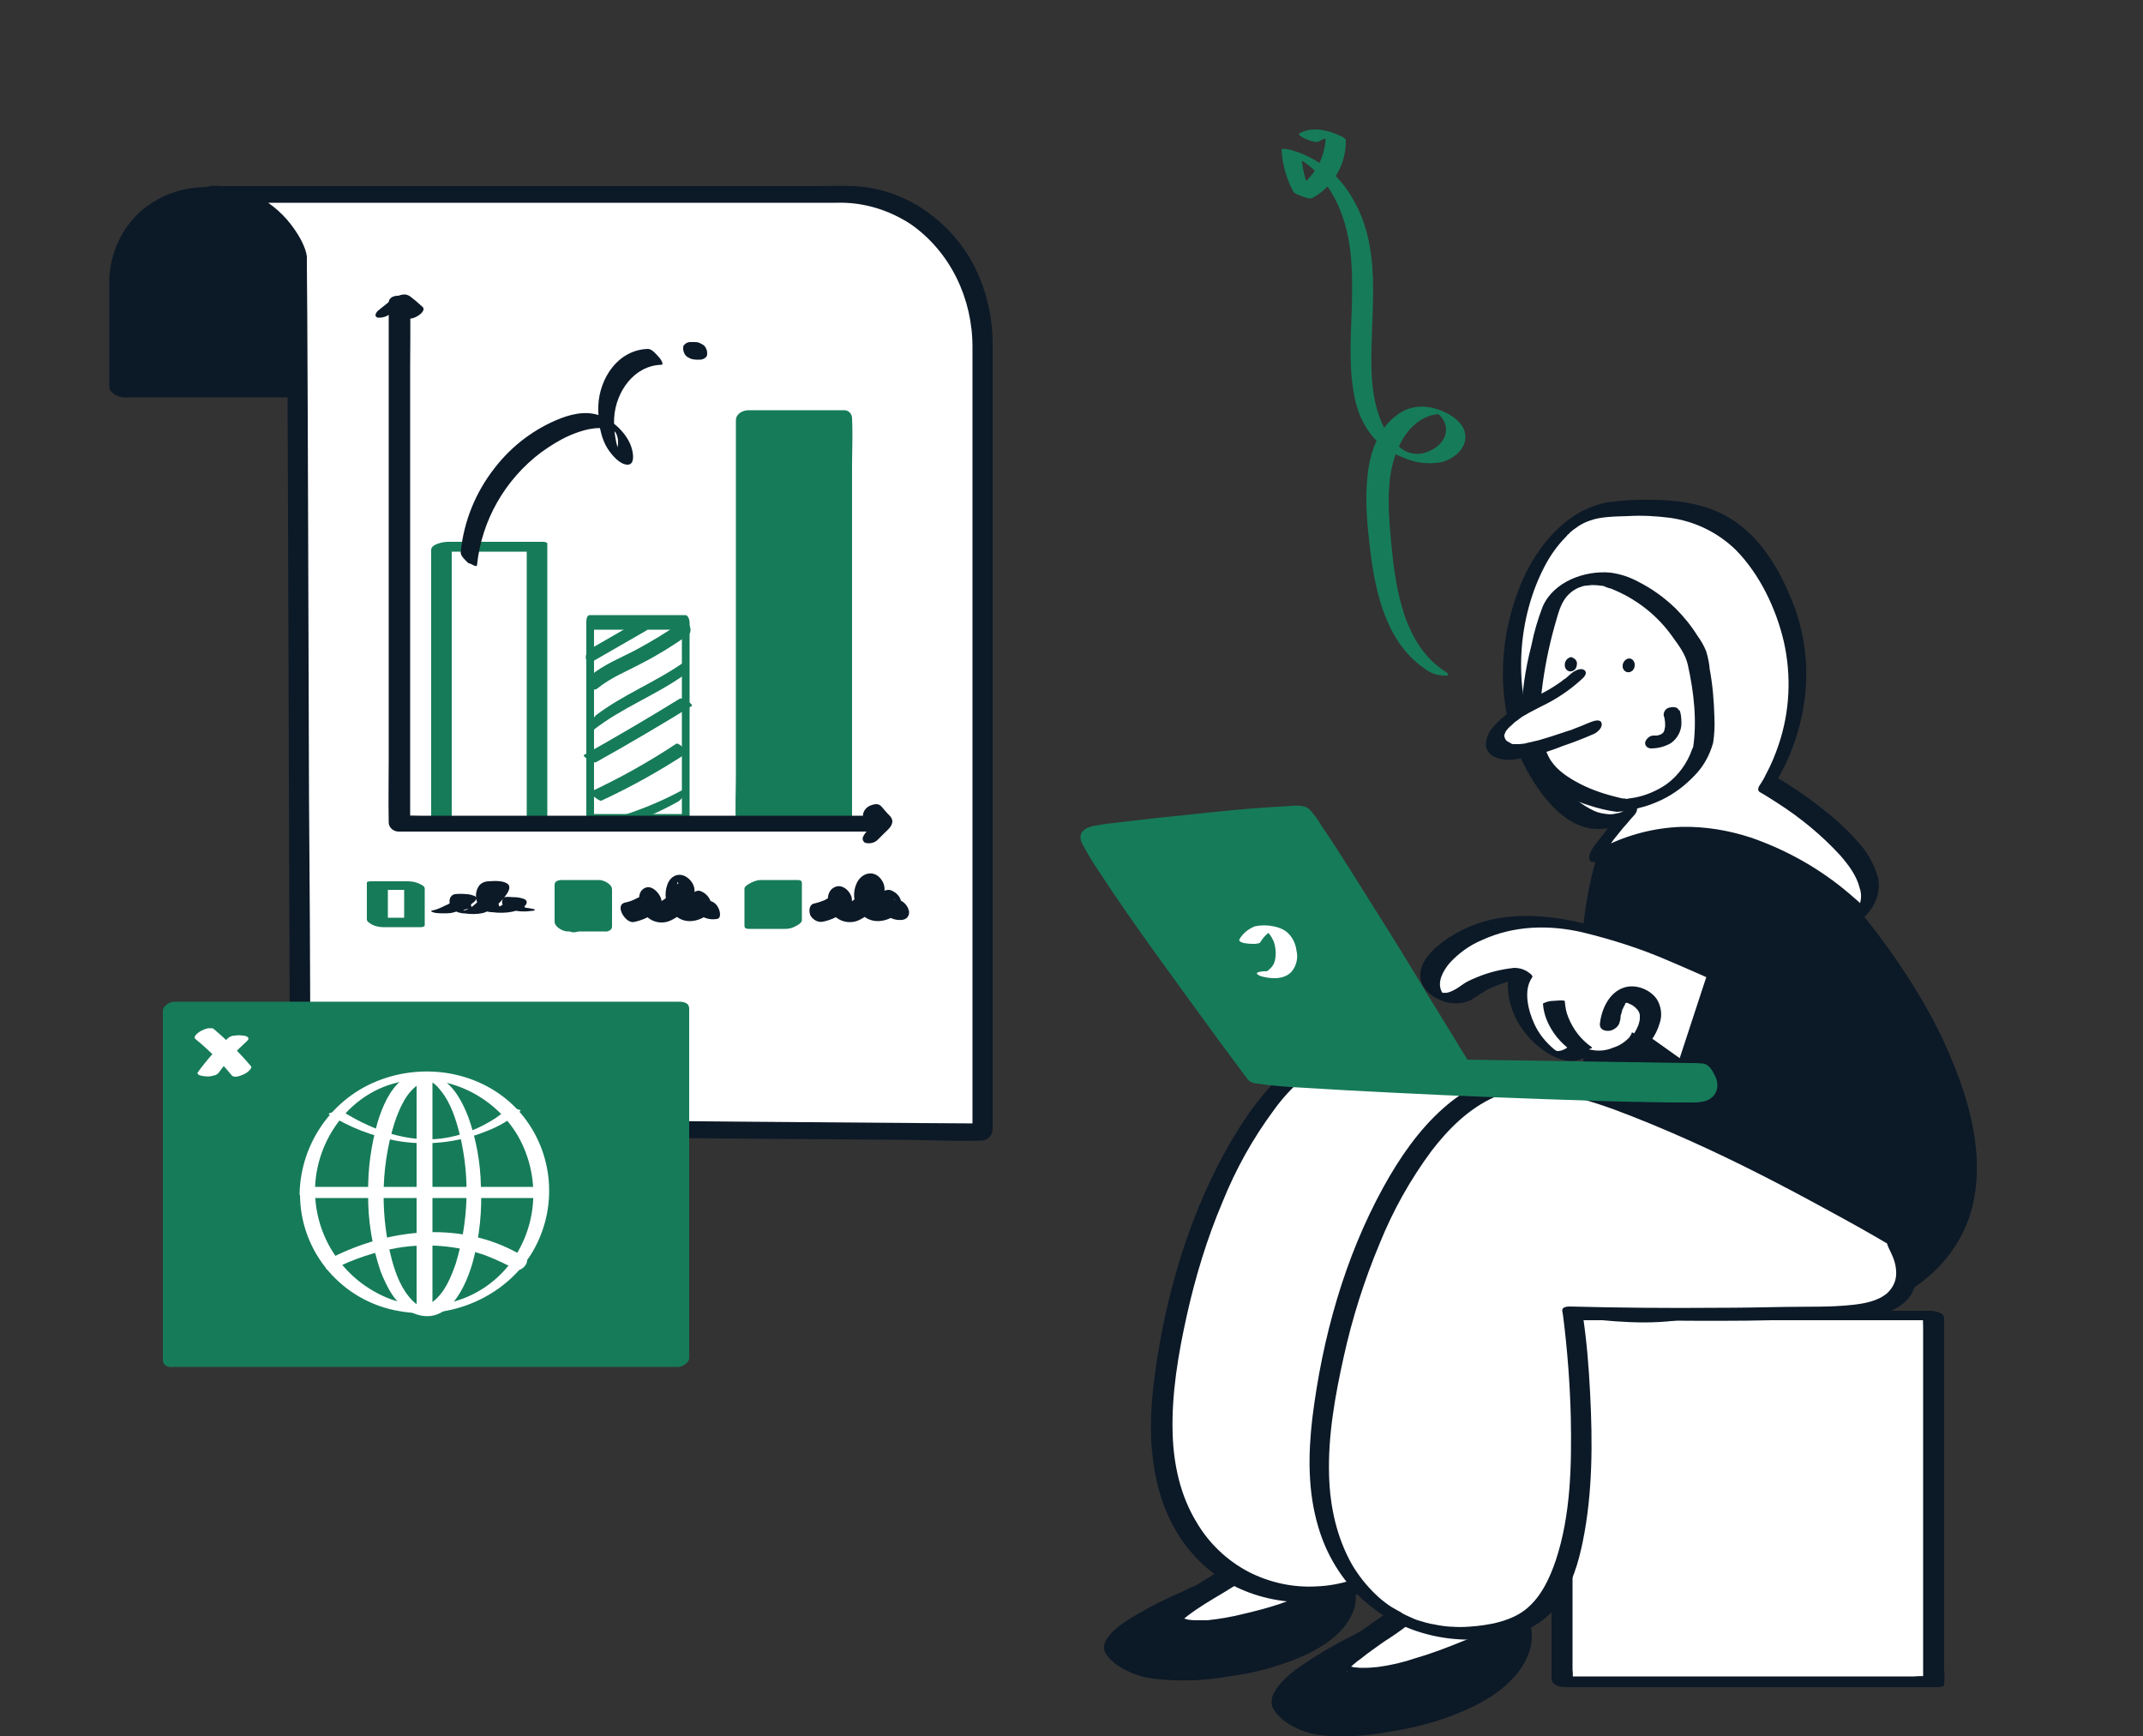
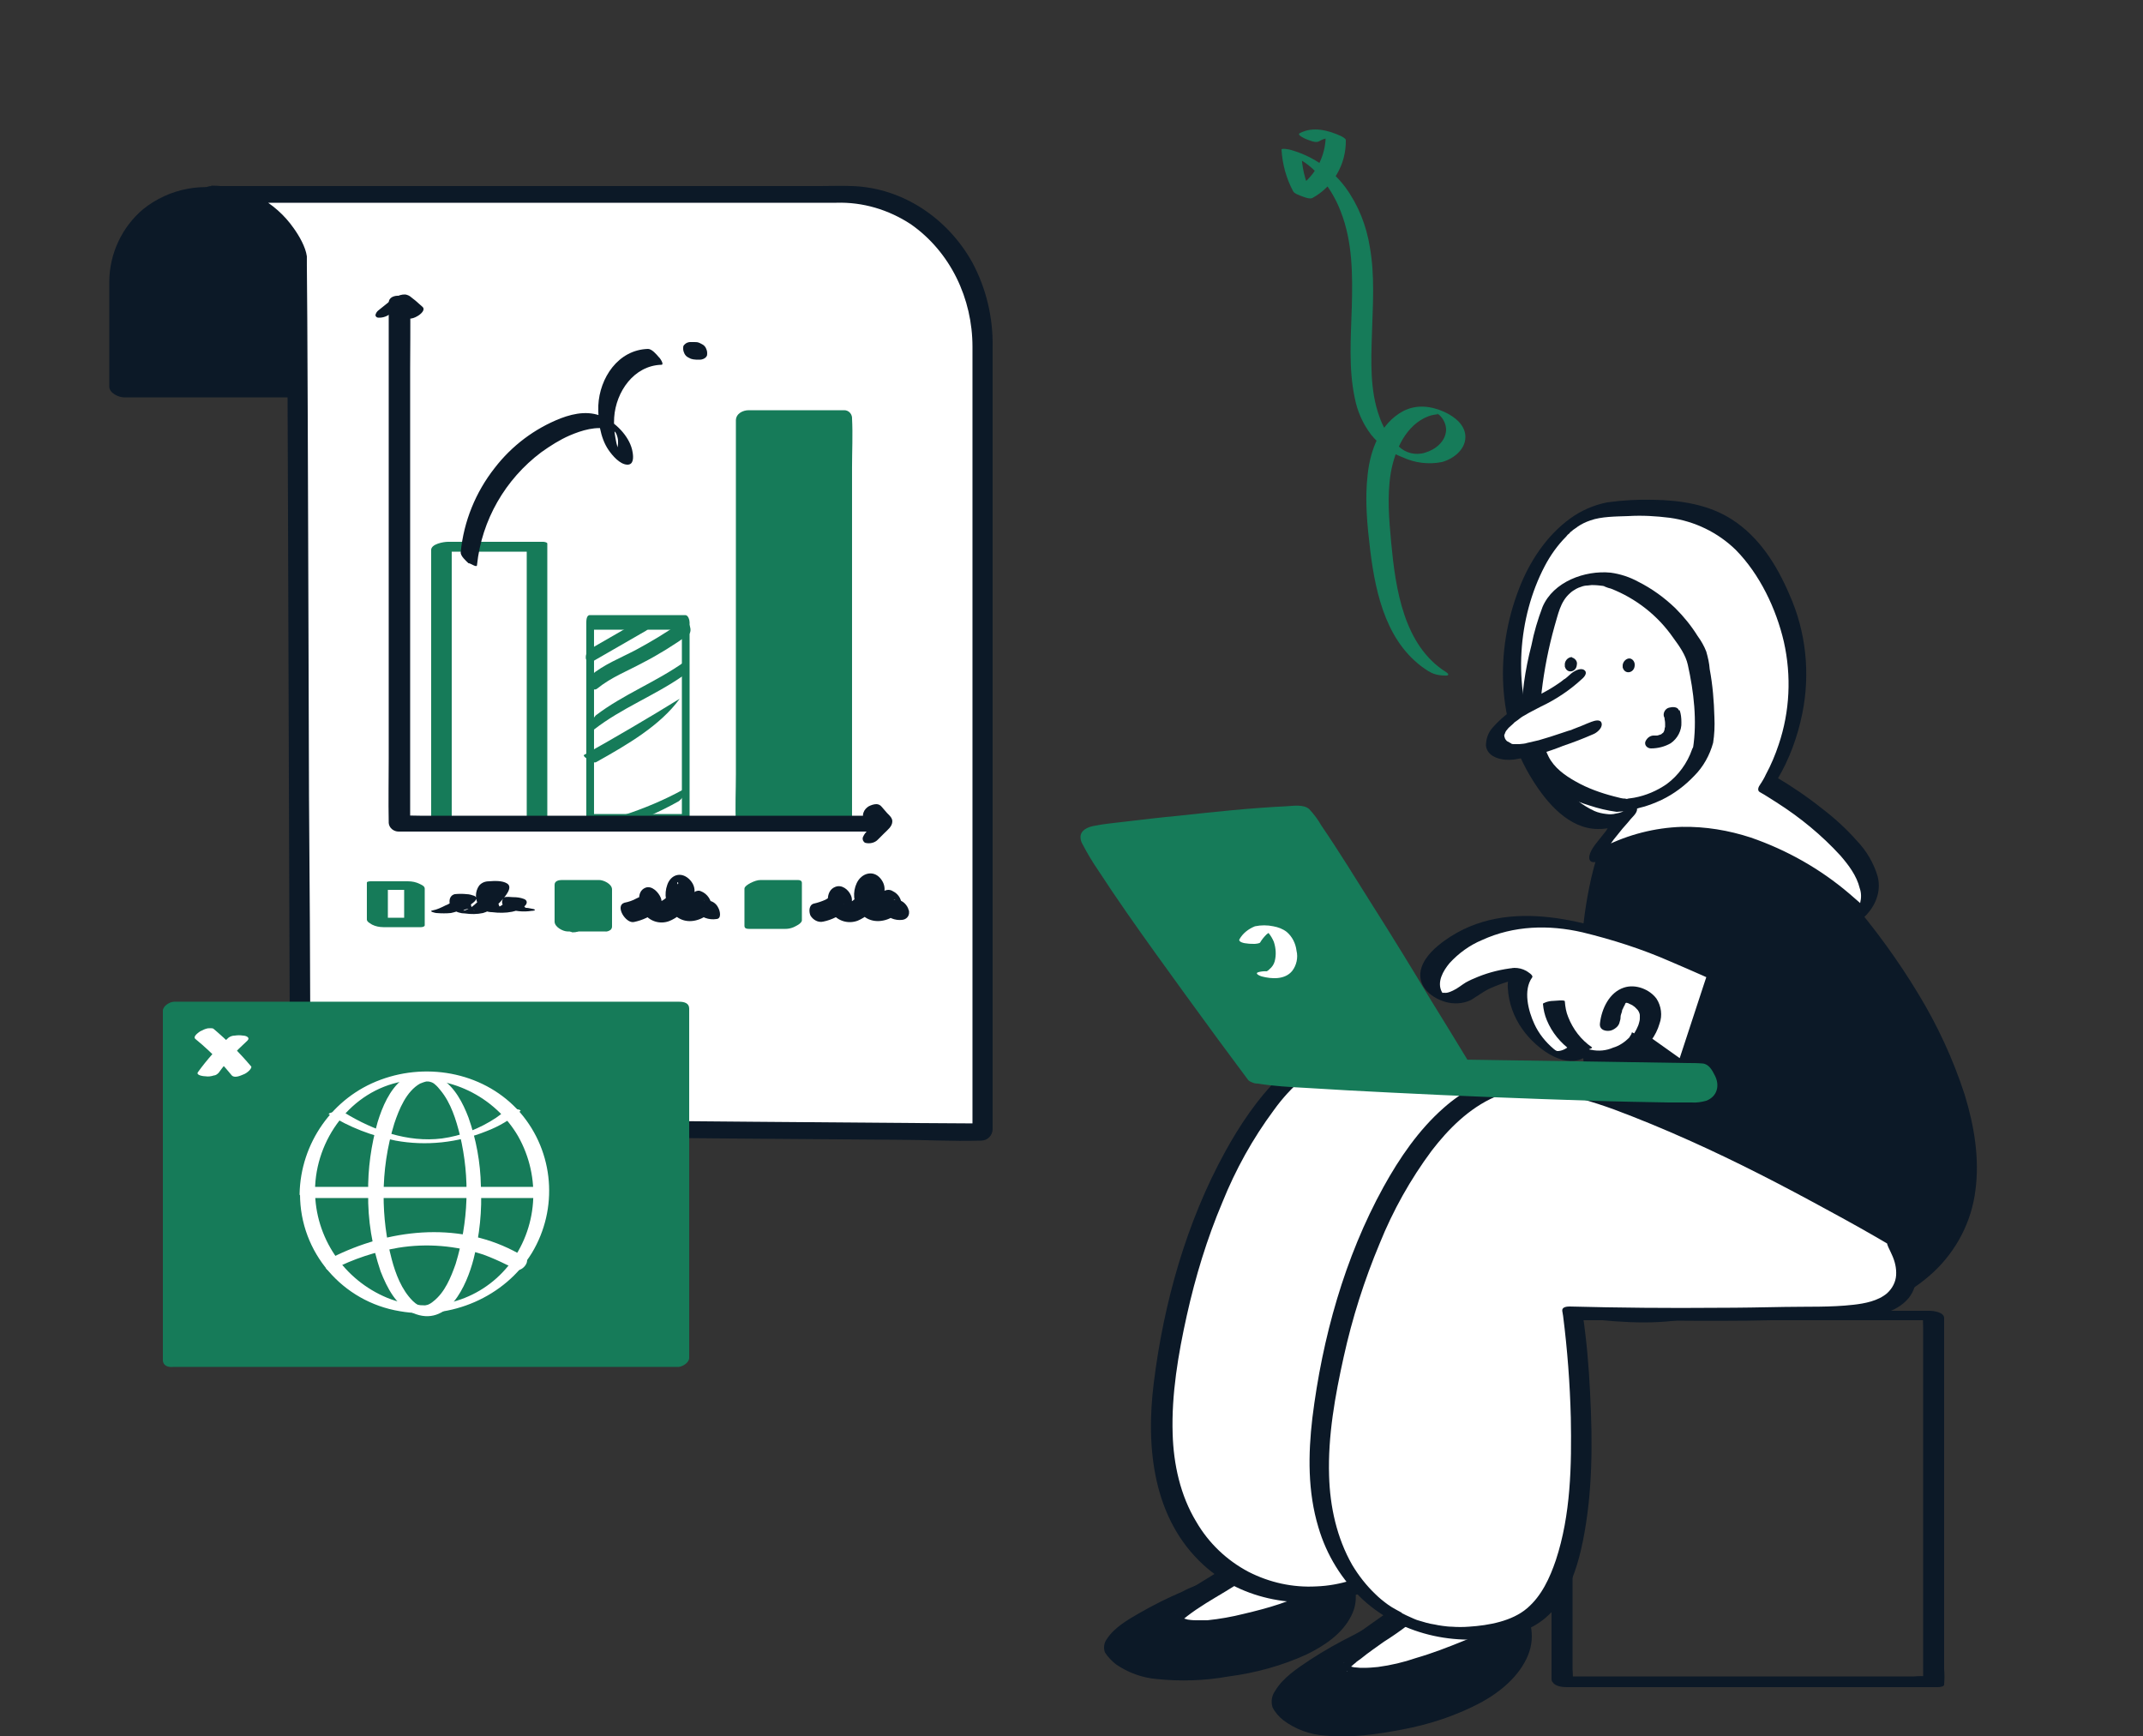
<svg xmlns="http://www.w3.org/2000/svg" width="500" height="405" viewBox="0 0 500 405" fill="none">
  <rect x="0" y="0" width="500" height="405" fill="#333333" stroke="none" />
  <g clip-path="url(#clip0_38_8567)">
-     <path d="M364.499 306.801H451.199V392.201H364.499V306.801Z" fill="white" />
    <path d="M363.501 391.101H446.601C447.701 391.001 448.901 391.001 450.001 391.101H450.101L448.701 391.701V309.801C448.701 308.701 448.601 307.501 448.701 306.401V306.301L452.201 308.001H369.001C367.901 308.101 366.701 308.101 365.601 308.001H365.501L366.901 307.401V389.401C367.001 390.501 367.001 391.601 366.901 392.801V392.901C366.901 394.201 362.001 393.501 362.001 391.801V309.901C361.901 308.801 361.901 307.701 362.001 306.501V306.401C362.001 305.901 363.101 305.801 363.401 305.801H439.401C442.901 305.801 446.401 305.801 450.001 305.801H450.101C451.101 305.801 453.601 306.101 453.601 307.501V389.501C453.701 390.601 453.701 391.701 453.601 392.901V393.001C453.601 393.501 452.501 393.601 452.201 393.601H376.201C372.701 393.601 369.101 393.601 365.601 393.601H365.501C364.501 393.601 362.901 393.401 362.301 392.501C361.701 391.601 362.701 391.101 363.501 391.101Z" fill="#0C1927" />
    <path d="M330.9 378.499L321.2 380.599C321.2 380.599 295.9 392.199 299.2 397.199C302.5 402.199 310.1 404.999 329.1 401.099C348.1 397.199 361.3 386.899 352.4 374.699L330.9 378.499Z" fill="#0C1927" />
    <path d="M330.3 380.5L322.2 382.3C321.7 382.4 321.3 382.5 320.8 382.6C320.3 382.7 321.7 382.5 321 382.6C320.9 382.6 320.8 382.7 320.7 382.7C321.6 382.3 320.9 382.6 320.7 382.7C320.3 382.9 319.8 383.1 319.4 383.3C316.6 384.7 313.8 386.2 311 387.7C309.4 388.6 307.8 389.6 306.2 390.6L305.2 391.3C305.1 391.3 304.5 391.8 305 391.4L304.6 391.7C303.9 392.2 303.3 392.7 302.7 393.3C302.4 393.5 302.2 393.8 301.9 394C302.3 393.5 301.6 394.2 301.9 394L301.6 394.4L301.1 395C301.7 394.1 300.4 395.8 301.1 395C301 395.1 300.9 395.9 301 395.1C301 395.3 300.9 395.7 300.9 395.2C300.9 395.3 300.9 395.4 301 395.5C301.2 395.7 300.8 395.2 301 395.5C301.2 395.8 301.4 396 301.6 396.2C303.2 398.1 305.5 399.5 308 400C312.3 401.1 316.9 400.8 321.3 400.3C327.5 399.6 333.7 398.2 339.5 396C342.2 395 344.7 393.7 347 392.1C348.7 391 350.2 389.5 351.4 387.9C352.5 386.4 353 384.5 352.9 382.6C352.7 380.3 351.8 378 350.3 376.2L351.6 376.6L332.8 379.9L330.3 380.5C329.6 380.6 328.9 380.2 328.7 379.5C328.6 379.3 328.7 379 328.8 378.8C329.2 377.6 330.2 376.7 331.5 376.5L350.3 373.1L353 372.6C353.5 372.5 354 372.7 354.3 373C357.1 376.9 358.4 381.6 356.5 386.2C354.5 391 350.2 394.6 345.7 397.1C339.9 400.2 333.6 402.3 327.1 403.5C321.3 404.6 315.2 405.5 309.2 404.9C305.6 404.7 302.2 403.4 299.4 401.3C298.4 400.5 297.5 399.5 296.9 398.3C296.5 397 296.7 395.6 297.5 394.5C299.3 391.4 302.7 389.2 305.7 387.2C308.9 385.1 312.3 383.2 315.7 381.5C317.7 380.5 319.8 379.1 321.9 378.6C325 377.9 328.2 377.2 331.4 376.5C332.1 376.3 332.8 376.8 333 377.5C333.1 377.8 333 378 332.9 378.3C332.6 379.4 331.6 380.3 330.3 380.5Z" fill="#0C1927" />
    <path d="M335.6 355.401C335.6 355.401 333 369.401 332.2 372.301C331.4 375.201 309.8 387.801 312.1 389.501C314.4 391.201 318.8 393.601 335.2 387.901C351.6 382.201 351.7 379.501 352.3 375.901C352.9 372.301 353.6 352.301 353.6 352.301L335.6 355.401Z" fill="white" />
    <path d="M338.101 355.899C337.401 359.399 336.801 362.799 336.101 366.299C335.701 368.299 335.301 370.299 334.801 372.299C334.501 373.599 333.801 374.699 332.801 375.599C329.701 378.299 326.401 380.799 322.901 382.999C321.101 384.299 319.301 385.499 317.601 386.899L316.501 387.699L316.301 387.899L315.801 388.299C315.301 388.699 314.801 389.199 314.401 389.699C314.301 389.799 314.201 389.899 314.201 389.999C313.901 390.299 314.401 389.799 314.301 389.799C314.201 389.799 314.201 389.999 314.201 389.999C314.301 389.599 314.401 389.699 314.301 389.199C314.301 389.099 313.701 387.799 313.501 387.899L313.701 387.999C313.901 388.099 314.101 388.199 314.201 388.399C313.601 387.799 314.001 388.299 314.301 388.399C314.601 388.499 314.801 388.599 315.001 388.699C315.701 388.999 314.601 388.599 315.201 388.799C315.601 388.899 315.901 388.999 316.301 388.999C316.701 388.999 317.001 389.099 317.401 389.099C317.801 389.099 317.001 389.099 317.501 389.099H318.301C319.401 389.099 320.401 388.999 321.501 388.899C324.501 388.499 327.501 387.799 330.401 386.799C334.201 385.699 337.801 384.299 341.501 382.799C343.601 381.999 345.501 380.899 347.401 379.599L347.801 379.299C348.001 379.099 347.701 379.399 347.701 379.399L347.901 379.199C348.101 378.999 348.401 378.699 348.601 378.499C348.801 378.299 349.201 377.699 349.001 377.999C348.801 378.299 349.201 377.599 349.201 377.499C349.201 377.399 349.401 377.099 349.401 376.899C349.601 376.499 349.301 377.399 349.401 376.699C349.501 376.199 349.601 375.799 349.601 375.299C350.101 371.499 350.301 367.799 350.401 363.999C350.601 360.099 350.701 356.199 350.901 352.299V351.599L354.301 354.199L336.401 357.299C335.101 357.599 333.801 356.999 333.201 355.799C332.701 354.799 333.201 353.599 334.201 353.099C334.301 353.099 334.401 352.999 334.501 352.999L352.401 349.899C353.801 349.499 355.301 350.299 355.701 351.799C355.801 352.099 355.801 352.299 355.801 352.599C355.501 360.199 355.401 367.799 354.601 375.299C354.301 377.699 353.801 380.099 352.001 381.899C350.601 383.299 348.901 384.499 347.101 385.399C344.001 386.899 340.801 388.299 337.501 389.399C331.501 391.599 324.901 393.899 318.501 393.699C315.601 393.599 312.201 392.999 310.101 390.799C307.201 387.799 312.501 384.299 314.501 382.799C318.101 379.999 321.901 377.499 325.601 374.799C326.401 374.199 327.201 373.599 328.001 372.999C328.101 372.899 327.801 373.199 328.101 372.899L328.501 372.499C328.801 372.299 329.001 371.999 329.301 371.799C329.401 371.599 329.601 371.399 329.801 371.299C330.101 371.099 329.501 371.799 329.701 371.499C329.901 371.199 329.601 371.799 329.701 371.699C329.901 370.899 330.101 370.099 330.201 369.399C331.201 364.899 332.001 360.499 332.801 355.999C332.901 355.699 332.901 355.299 333.001 354.999C333.801 351.999 338.601 353.099 338.101 355.899Z" fill="#0C1927" />
    <path d="M291.001 368.899L281.801 370.399C281.801 370.399 257.401 379.899 260.601 384.499C263.801 389.099 270.901 391.899 289.001 389.099C307.101 386.299 319.901 377.499 311.601 366.199L291.001 368.899Z" fill="#0C1927" />
    <path d="M291 370.4L283.2 371.7C282.8 371.8 282.4 371.9 281.9 371.9C281.5 371.9 282.8 371.5 282.2 371.8C281.6 372.1 280.8 372.4 280.1 372.7C277.4 373.8 274.7 375 272.1 376.3C271.7 376.5 271.3 376.7 270.9 376.9L270.4 377.2L270.1 377.3C269.3 377.7 268.6 378.1 267.8 378.6C267 379.1 266.5 379.4 265.9 379.8L265 380.4L264.5 380.8C264.8 380.6 264.5 380.8 264.4 380.9C264 381.3 263.5 381.6 263.1 382C263.5 381.6 263 382.2 262.9 382.3C262.5 382.7 262.9 382.1 262.7 382.6C262.7 382.7 262.6 382.8 262.6 382.9C262.7 382.5 262.5 383.3 262.6 382.9C262.5 383.3 262.6 383 262.6 383.1C262.7 383.5 262.9 383.8 263.2 384.1C264.8 386 267 387.3 269.4 387.8C273.3 388.9 277.7 388.8 281.7 388.5C287.6 388.2 293.5 387.1 299.1 385.3C303.3 383.9 307.9 381.8 310.4 378.1C312.8 374.6 311.5 370.6 309.2 367.3L310.8 368L290.2 370.7C289.3 370.8 288.3 370.2 288.6 369.2C288.9 368.2 290.5 367.5 291.5 367.4L312.1 364.7C312.7 364.6 313.4 364.8 313.7 365.4C316.2 368.8 317.3 373 315.3 376.9C313.2 381.2 308.9 384 304.8 386C299.1 388.6 292.9 390.3 286.7 391.1C281.1 392.1 275.5 392.3 269.8 391.7C266.4 391.4 263.2 390.2 260.4 388.3C259.4 387.5 258.5 386.6 257.8 385.5C257.4 384.4 257.6 383.2 258.3 382.3C260 379.7 263.1 377.9 265.7 376.4C269 374.5 272.4 372.8 275.9 371.3C277.7 370.3 279.7 369.6 281.7 369C284.7 368.4 287.7 368 290.7 367.5C291.5 367.4 293 367.3 293 368.5C293 369.7 291.9 370.3 291 370.4Z" fill="#0C1927" />
    <path d="M295.9 348.299C295.9 348.299 293.2 360.799 292.4 363.399C291.6 365.999 270.7 376.499 272.9 378.099C275.1 379.699 279.2 382.099 294.9 377.499C310.6 372.899 310.8 370.599 311.4 367.399C312 364.199 313 346.199 313 346.199L295.9 348.299Z" fill="white" />
    <path d="M298.301 349.1C297.601 352.3 296.901 355.6 296.101 358.8C295.701 360.5 295.301 362.3 294.801 364C294.401 365.1 293.601 366.1 292.601 366.8C286.901 371.3 280.301 373.9 275.001 378.7C274.701 379 275.301 378.2 275.101 378.6C275.101 378.7 275.001 378.7 275.001 378.8C275.201 378.2 275.201 377.6 274.801 377.1C274.701 376.9 273.701 376.1 274.301 376.6C274.501 376.7 274.701 376.8 274.901 377L275.501 377.3C276.001 377.6 274.901 377.1 275.601 377.3L276.301 377.6C276.501 377.7 277.601 377.9 276.801 377.8C277.501 377.9 278.201 378 279.001 378C279.901 378 280.801 378 281.701 378C284.601 377.7 287.401 377.2 290.201 376.5C295.701 375.2 301.601 373.6 306.401 370.7C306.901 370.4 306.001 371 306.501 370.6L306.901 370.3C307.101 370.1 307.401 369.9 307.601 369.7C307.801 369.5 308.001 369.3 308.201 369.2C307.701 369.7 308.201 369.1 308.401 368.9C308.601 368.7 308.601 368.5 308.701 368.4C308.901 368 308.501 368.9 308.601 368.6C308.601 368.5 308.701 368.4 308.701 368.3C308.801 367.9 308.901 367.5 309.001 367.1C309.601 363.4 309.901 359.6 310.001 355.9C310.201 352.6 310.401 349.4 310.601 346.1L313.701 348.5L296.601 350.6C295.301 350.8 294.101 350 293.601 348.8C293.301 347.8 293.801 346.6 294.901 346.3C295.001 346.3 295.101 346.2 295.201 346.2L312.301 344.1C313.601 343.9 315.501 345 315.401 346.5C315.201 349.4 315.001 352.4 314.801 355.4C314.501 359.5 314.401 363.7 313.801 367.8C313.601 370 312.601 372 311.001 373.5C309.601 374.7 308.001 375.6 306.201 376.3C303.201 377.6 300.101 378.6 297.001 379.5C291.301 381.2 285.101 382.9 279.101 382.5C276.501 382.4 273.901 381.6 271.701 380.1C268.001 377.3 272.401 374.3 274.701 372.7C278.101 370.3 282.201 368 285.401 365.9C286.801 365 288.101 364.1 289.401 363.1C289.601 362.9 289.801 362.7 290.001 362.6C290.201 362.5 289.901 362.8 289.901 362.7C290.001 362.6 290.001 362.5 290.101 362.4C289.901 363 290.001 362.7 290.101 362.2C290.201 361.7 290.301 361.4 290.401 361C291.401 356.9 292.301 352.8 293.301 348.6L293.501 347.6C294.201 344.7 298.901 346.4 298.301 349.1Z" fill="#0C1927" />
    <path d="M372.8 256.799C372.8 256.799 364.1 209.399 381.1 185.399C398.1 161.399 493.5 267.199 446.8 298.499L372.8 256.799Z" fill="#0C1927" />
    <path d="M370.9 258.001C369.9 252.501 369.3 246.901 369 241.401C368.3 230.001 368.5 218.301 370.8 207.001C372 201.001 373.9 195.201 376.7 189.801C378.3 186.701 380.3 183.201 383.4 181.301C387.6 178.801 392.5 179.701 396.8 181.401C403 183.801 408.6 187.801 413.7 192.001C420.2 197.401 426.2 203.301 431.6 209.801C437.5 216.701 442.9 224.101 447.6 231.901C452.1 239.301 455.7 247.101 458.4 255.401C460.6 262.601 461.9 270.201 460.9 277.701C460 285.001 456.5 291.701 451.2 296.701C449.8 298.001 448.3 299.201 446.7 300.301C446.2 300.701 445.6 300.801 445 300.501L420 286.401L380.2 263.901L371.1 258.701C369.6 257.801 372.5 253.901 374.3 254.801L399.3 268.901L439.1 291.401L448.2 296.601L446.5 296.801C446.9 296.601 447.3 296.301 447.6 296.001L448.1 295.701C447.7 296.001 448.2 295.601 448.4 295.501C449.1 295.001 449.7 294.401 450.3 293.801L450.7 293.401C450.8 293.401 451.2 292.801 451 293.101L451.3 292.801C451.5 292.601 451.6 292.401 451.8 292.301L452.5 291.401C452.6 291.201 452.7 291.101 452.9 290.901L453.1 290.601C452.9 290.901 453.3 290.401 453.3 290.301L453.6 289.801L454.2 288.801C454.4 288.401 454.6 288.101 454.8 287.701C455 287.301 454.8 287.801 454.8 287.601C454.8 287.401 455 287.201 455.1 287.001C455.4 286.301 455.7 285.501 456 284.801C456.1 284.401 456.2 284.101 456.3 283.701C456.4 283.301 456.2 283.901 456.4 283.501C456.4 283.301 456.5 283.001 456.6 282.801C458.2 276.301 457.7 269.401 456.1 262.801C454.1 254.901 451 247.201 447 240.001C442.8 232.301 438 225.101 432.5 218.201C427.3 211.601 421.5 205.401 415.3 199.701C410.2 194.901 404.6 190.801 398.5 187.401C396.2 186.101 393.8 185.201 391.3 184.501C390.2 184.201 389.2 184.001 388.1 183.901H387.7C387.3 183.901 387.9 183.901 387.6 183.901C387.3 183.901 387.1 183.901 386.9 183.901C386.4 183.901 386 184.001 385.5 184.101L384.9 184.201C385.4 184.101 384.8 184.201 384.6 184.301L384 184.501C383.9 184.501 383.8 184.601 383.7 184.601C383.6 184.601 384.2 184.301 383.8 184.601C383.6 184.701 383.5 184.801 383.3 184.901C382.7 185.301 383.6 184.601 383.2 185.001C383 185.201 382.9 185.301 382.7 185.501C382.4 185.801 382.9 185.201 382.9 185.301C382.8 185.401 382.7 185.501 382.6 185.601C379.8 189.201 377.7 194.201 376.3 198.801C372.9 209.601 372.3 221.201 372.6 232.501C372.8 239.801 373.4 247.101 374.6 254.401C374.7 254.801 374.7 255.101 374.8 255.501C375 257.201 371.4 260.401 370.9 258.001Z" fill="#0C1927" />
    <path d="M400.801 228.2C400.801 228.2 376.201 216.1 360.801 215.1C345.401 214.1 334.601 222.6 333.901 227.7C333.201 232.8 338.401 234.7 342.901 231.3C347.401 227.9 355.301 227.1 355.301 227.1C355.301 227.1 353.001 230.1 355.001 236.2C357.001 242.3 364.201 250.1 369.001 244.7C371.701 246.5 375.101 246.9 378.101 245.8C383.201 244 383.101 241.8 383.101 241.8L393.801 249.4L400.801 228.2Z" fill="white" />
    <path d="M399.799 228.701L399.599 228.601C398.899 228.301 400.199 228.901 399.499 228.601L397.299 227.601C394.799 226.501 392.299 225.401 389.699 224.301C383.099 221.401 376.199 219.201 369.199 217.501C361.399 215.701 353.199 215.901 345.799 219.301C342.899 220.501 340.299 222.401 338.199 224.701C336.699 226.501 335.199 229.101 336.399 231.401C336.499 231.601 336.699 231.801 336.799 232.001C336.899 231.801 335.799 231.901 336.299 231.701C336.799 231.501 337.199 231.701 337.599 231.601C338.099 231.501 338.599 231.301 338.999 231.101C340.099 230.601 340.999 229.801 341.999 229.201C342.899 228.701 343.799 228.301 344.799 227.901C347.499 226.801 350.399 226.101 353.299 225.801C354.299 225.801 355.199 226.001 356.099 226.501C356.399 226.701 357.799 227.501 357.499 228.001C355.299 231.001 356.599 235.901 357.999 238.901C358.999 241.101 360.599 243.101 362.499 244.701C362.699 244.901 362.999 245.101 363.299 245.201C363.399 245.201 363.499 245.201 363.599 245.201C364.699 245.101 365.699 244.501 366.499 243.701C367.299 242.801 369.499 243.901 370.299 244.501C370.799 244.901 369.899 244.301 370.499 244.601C371.099 244.901 370.399 244.601 370.799 244.801C371.199 245.001 370.699 244.801 371.199 244.901C372.999 245.301 374.799 245.101 376.399 244.401C377.799 244.001 379.099 243.101 380.099 242.101C380.299 241.801 380.399 241.601 380.599 241.301C380.699 241.201 380.699 240.701 380.699 241.101C380.699 239.701 383.999 241.301 384.499 241.601L395.199 249.201L391.399 248.401L397.499 229.801L398.399 227.101C398.699 226.001 403.399 227.801 402.999 229.001L396.899 247.501L395.999 250.201C395.699 251.301 392.699 249.701 392.199 249.401L381.499 241.801L385.299 242.301C385.299 245.101 380.799 246.601 378.799 247.101C374.799 247.901 370.699 247.001 367.499 244.601L371.299 245.401C366.299 250.801 358.399 244.701 355.199 240.101C353.199 237.301 351.999 234.001 351.799 230.501C351.699 228.901 352.099 227.201 352.899 225.801L356.999 228.001C354.199 228.301 351.399 229.001 348.799 230.101C347.799 230.501 346.899 230.901 345.999 231.501C345.099 232.101 344.099 232.701 343.199 233.301C341.299 234.201 339.099 234.301 337.099 233.701C333.499 232.601 330.299 229.601 331.699 225.601C332.599 223.001 334.999 220.901 337.099 219.401C351.899 208.801 371.299 215.101 386.599 221.001C391.699 223.001 396.699 225.101 401.599 227.501C401.999 227.701 403.399 228.601 402.799 229.201C402.199 229.801 400.399 229.001 399.799 228.701Z" fill="#0C1927" />
    <path d="M362.6 233.9C363 238.3 365.3 242.3 369 244.7L362.6 233.9Z" fill="white" />
    <path d="M365.1 233.601C365.2 234.901 365.4 236.101 365.9 237.301C367 240.101 368.9 242.601 371.4 244.301C371.8 244.601 369.9 245.001 369.7 245.001C369.1 245.101 368.4 245.201 367.8 245.201C367.5 245.201 366.9 245.301 366.6 245.101C364.1 243.301 362.1 240.901 360.9 238.001C360.4 236.801 360.1 235.501 360 234.201C360 234.001 360.6 233.901 360.7 233.801C361.3 233.601 361.9 233.501 362.4 233.501C362.8 233.501 365.1 233.201 365.1 233.601Z" fill="#0C1927" />
    <path d="M383.099 241.899C383.099 241.899 388.399 234.799 381.299 232.199C376.299 230.399 375.399 238.399 375.399 238.399" fill="white" />
    <path d="M381.3 241.1L381.4 240.9C381.5 240.7 381.7 240.4 381.2 241.2C381.3 241.1 381.3 241 381.4 240.9C381.7 240.4 382 239.8 382.2 239.3C382.3 239.1 382.3 239 382.4 238.8C382.3 239 382.2 239.3 382.3 239C382.3 238.9 382.4 238.8 382.4 238.7C382.5 238.3 382.6 238 382.6 237.6C382.6 237.5 382.6 237.1 382.6 237.5C382.6 237.9 382.6 237.5 382.6 237.4C382.6 237.2 382.6 237 382.6 236.8C382.6 236.6 382.5 236.4 382.5 236.3C382.5 236.2 382.7 236.8 382.5 236.4L382.4 236.1C382.3 235.9 382.2 235.8 382.1 235.6L382 235.5C382.2 235.8 381.9 235.4 381.9 235.4C381.7 235.2 381.6 235.1 381.4 234.9C381.3 234.8 381.2 234.8 381.1 234.7C381 234.6 381.3 234.8 381.3 234.8C381.2 234.8 381.1 234.7 381 234.6C380.8 234.5 380.5 234.3 380.2 234.2L379.8 234H379.6C379.3 233.9 380 234.1 379.8 234L379.2 233.9C378.9 233.9 379.8 233.9 379.4 233.9H379.1C379 233.9 379.8 233.7 379.4 233.9L379.2 234C378.9 234.1 379.9 233.7 379.5 233.9C379.4 234 379 234.2 379.5 233.9C380 233.6 379.5 233.9 379.3 234C379 234.3 379.5 233.7 379.5 233.8L379.3 234C379.2 234.1 379.1 234.3 379 234.5C378.9 234.7 379.3 234 379.2 234.3L379 234.6C378.8 234.9 378.7 235.3 378.5 235.6L378.4 235.9C378.3 236.3 378.6 235.4 378.5 235.8C378.4 236 378.4 236.2 378.3 236.4C378.2 236.6 378.1 237 378.1 237.4C378.1 237.8 378 238 377.9 238.4C377.8 239 377.4 239.5 377 239.8C376.5 240.2 375.9 240.5 375.2 240.5C374.1 240.5 373.1 240 373.3 238.7C373.7 235.3 375.5 231.5 378.9 230.4C381.6 229.5 384.9 230.8 386.5 233C387.6 234.7 387.9 236.9 387.2 238.8C386.8 240.2 386.1 241.6 385.2 242.8C384.4 243.8 383.1 244.2 381.9 243.8C380.6 243.1 380.7 241.9 381.3 241.1Z" fill="#0C1927" />
    <path d="M405.8 280.799C405.8 282.299 416 301.799 393.8 305.799C371.6 309.799 330.2 297.099 330.2 297.099C330.2 297.099 339.9 362.199 317.2 369.899C294.5 377.599 267.6 363.599 271.4 325.599C275.2 287.599 294 246.099 316.6 243.699C339.2 241.299 405.8 280.799 405.8 280.799Z" fill="white" />
    <path d="M408.2 280.7C408.2 279.9 408.2 280.5 408.2 280.7L408.6 281.6C408.9 282.5 409.2 283.3 409.4 284.2C410.1 286.7 410.5 289.2 410.5 291.8C410.5 294.9 409.4 297.9 407.6 300.4C405.1 303.7 401.2 305.6 397.3 306.8C388.6 309.3 378.9 308.6 370 307.6C361 306.5 352.2 304.9 343.4 302.7C338.5 301.5 333.6 300.3 328.7 298.8L332.5 296.6C333.4 302.7 333.9 308.9 334.2 315.1C334.8 326.6 334.9 338.3 332.5 349.6C331.5 354.6 329.9 359.7 327 364.1C324.3 368.2 320.1 371.2 315.2 372.4C303.4 375.6 290 373.5 280.8 365.1C269 354.3 267.3 337.7 269.2 322.6C271.5 304 276.8 285.1 285.9 268.6C292.4 256.8 302.7 243 317.3 241.9C322.1 241.5 326.9 242.6 331.5 243.8C337.3 245.4 343 247.3 348.6 249.6C360.8 254.7 372.8 260.3 384.5 266.6C391.9 270.5 399.3 274.6 406.5 278.8L407.6 279.4C408.6 280 408.1 281.4 407.3 281.9C406.3 282.7 404.9 282.8 403.8 282.1C398.9 279.2 393.9 276.4 388.9 273.6C378.2 267.8 367.4 262.2 356.3 257.2C350.5 254.6 344.6 252.1 338.7 250C333.8 248.2 328.8 246.7 323.7 245.8C322.6 245.6 321.6 245.5 320.5 245.4C320 245.4 319.5 245.3 319 245.3C319.6 245.3 318.5 245.3 319 245.3H318C315.8 245.4 313.7 245.8 311.6 246.7C308.9 247.9 306.3 249.5 304.1 251.5C301.5 253.7 299.2 256.2 297.2 259C292.3 265.6 288.3 272.8 285.2 280.5C281.6 289 278.9 297.9 276.9 306.9C274.9 315.9 273.3 325.3 273.6 334.5C273.8 341.6 275.4 348.9 279.1 355C282 360 286.2 364 291.3 366.7C296.2 369.2 301.6 370.4 307.1 370.1C309.9 370 312.6 369.5 315.2 368.7L316.2 368.4L316.7 368.2C317.5 368 316.3 368.3 316.7 368.2C317.2 368 317.7 367.8 318.1 367.6C318.2 367.6 318.8 367.2 318.5 367.4C318.2 367.6 318.9 367.2 318.9 367.1C319.3 366.8 319.7 366.5 320.1 366.2C320.2 366.1 320.7 365.7 320.3 366L320.8 365.5C321.2 365.1 321.5 364.7 321.9 364.3C322.5 363.6 323.1 362.7 323.5 361.9C324.7 359.8 325.6 357.7 326.3 355.4C329.7 345.1 330 333.3 329.7 322.5C329.5 314.6 328.9 306.8 327.9 298.9C327.9 298.5 327.8 298.1 327.7 297.7C327.4 295.8 330.1 295 331.5 295.5C343 299 354.8 301.7 366.8 303.4C375.2 304.6 383.9 305.5 392.4 304.3C392.9 304.2 394.2 304 395.1 303.8C396.2 303.6 397.2 303.2 398.2 302.8C399 302.5 399.7 302.1 400.4 301.7C400.7 301.5 401.1 301.2 401.4 301L401.8 300.7C401.9 300.7 402.5 300.1 402.3 300.3C404.3 298.5 405.4 296 405.6 293.3C405.8 290.7 405.5 288 404.7 285.5C404.3 284 403.4 282.4 403.4 280.8C403.3 278.8 408.1 278.1 408.2 280.7Z" fill="#0C1927" />
    <path d="M442.499 289.799C442.499 291.199 452.399 305.299 429.799 305.999C396.899 306.999 366.799 306.099 366.799 306.099C366.799 306.099 376.499 371.199 353.799 378.899C331.099 386.599 304.199 372.599 307.999 334.599C311.799 296.599 330.599 255.099 353.299 252.699C375.999 250.299 442.499 289.799 442.499 289.799Z" fill="white" />
    <path d="M444.9 290.399C444.9 290.699 444.7 289.999 444.9 290.399C445 290.599 445.1 290.799 445.1 290.999C445.3 291.499 445.6 292.099 445.8 292.599C446.5 294.199 446.9 295.799 447 297.499C447.3 302.499 443.3 305.499 438.8 306.599C434.3 307.699 429.3 307.699 424.6 307.799C419 307.899 413.4 307.999 407.8 308.099C398.7 308.199 389.6 308.099 380.5 307.999C376.2 307.899 371.9 307.899 367.6 307.799L369.3 306.799C370.2 312.799 370.7 318.899 371 324.999C371.6 336.499 371.6 348.299 369.3 359.599C368.3 364.499 366.8 369.499 364 373.599C361.4 377.499 357.5 380.199 353 381.199C340.9 384.399 327.4 381.799 318 373.199C313.1 368.599 309.5 362.799 307.6 356.299C305.1 347.999 305.2 339.299 306.2 330.799C308.5 312.199 313.7 293.399 322.8 276.899C326.5 270.199 331 263.599 336.8 258.499C341.3 254.499 346.9 251.399 353 250.999C357.8 250.699 362.6 251.699 367.2 252.899C373.1 254.499 379 256.499 384.7 258.899C397 263.999 409 269.699 420.7 275.999C428.1 279.999 435.4 283.999 442.7 288.199L443.8 288.799C444.5 289.199 445.5 290.299 444.7 291.099C443.9 291.899 442.2 291.199 441.5 290.799C436.6 287.899 431.6 285.099 426.6 282.399C415.8 276.499 405.4 271.099 394 265.999C388.2 263.399 382.4 260.999 376.5 258.799C374 257.899 371.6 257.099 368.7 256.299C367.5 255.999 366.3 255.699 365 255.399L363.2 254.999L362.3 254.799L361.9 254.699C362.2 254.799 362 254.699 361.8 254.699C360.7 254.499 359.6 254.399 358.5 254.299L357.1 254.199H356C353.5 254.299 351 254.899 348.8 255.899C342.8 258.499 337.9 263.399 334 268.499C329.1 275.099 325 282.399 321.9 290.099C318.3 298.699 315.5 307.499 313.5 316.599C311.5 325.599 309.8 334.999 310.1 344.299C310.3 351.499 311.9 358.799 315.5 365.099C317 367.599 318.8 369.899 320.9 371.899C321.8 372.799 322.8 373.599 323.9 374.399C324.5 374.799 325.1 375.199 325.7 375.499L326.6 375.999C326.7 376.099 326.9 376.099 327 376.199C327.1 376.299 327.1 376.299 326.9 376.199L327.2 376.399C327.8 376.699 328.4 376.999 329.1 377.299L330 377.699L330.5 377.899L330.8 377.999C332.1 378.399 333.4 378.799 334.8 378.999C335.3 379.099 335.7 379.199 336.5 379.299C337.3 379.399 338 379.499 338.7 379.499C340 379.599 341.4 379.599 342.7 379.499C347.4 379.199 352.8 378.199 356.3 375.199C359.7 372.299 361.6 368.099 363 363.999C366.5 353.399 366.7 341.899 366.5 330.799C366.3 322.799 365.7 314.899 364.7 306.999C364.6 306.599 364.6 306.199 364.5 305.799C364.4 304.899 365.6 304.799 366.2 304.799C377.7 305.099 389.3 305.199 400.8 305.099C406 305.099 411.2 304.999 416.4 304.899C421.7 304.799 427.1 304.999 432.4 304.399C435.1 304.099 438.2 303.499 440.3 301.699C441.5 300.599 442.3 299.099 442.4 297.499C442.5 295.799 442.1 294.199 441.4 292.699C441 291.699 440.2 290.499 440.2 289.499C440.1 287.099 444.8 288.599 444.9 290.399Z" fill="#0C1927" />
    <path d="M293.2 250.5C293.2 250.5 252.3 195.4 254.7 194.6C257.1 193.8 301.4 189.1 303.3 189.9C305.2 190.7 340.7 249 340.7 249L396.7 249.9C396.7 249.9 399.9 253.8 397.5 254.9C395.1 256 297.5 252 293.2 250.5Z" fill="#167B59" />
    <path d="M291.101 251.799C288.801 248.699 286.501 245.599 284.201 242.499C279.301 235.799 274.401 229.099 269.601 222.399C265.001 215.999 260.501 209.599 256.201 202.999C254.901 201.099 253.701 199.099 252.601 196.999C252.301 196.499 252.101 195.899 252.101 195.299C252.101 193.699 253.701 192.999 255.101 192.699C257.501 192.199 260.001 191.999 262.401 191.699C266.601 191.199 270.801 190.699 275.101 190.299C283.401 189.399 291.701 188.499 300.101 188.099C301.801 187.999 304.201 187.599 305.501 188.799C306.601 189.999 307.501 191.199 308.301 192.599C312.401 198.599 316.201 204.799 320.101 210.999C324.801 218.399 329.401 225.899 333.901 233.399C336.801 238.099 339.701 242.799 342.601 247.599L343.001 248.299L341.301 247.199L374.501 247.699L393.501 247.999C394.701 247.999 396.001 247.999 397.201 248.099C398.701 248.199 399.501 249.699 400.101 250.899C401.301 253.199 400.701 255.799 398.101 256.799C397.001 257.099 395.801 257.299 394.601 257.199C392.801 257.199 391.001 257.199 389.301 257.199C383.401 257.099 377.501 256.999 371.601 256.799C355.901 256.299 340.301 255.699 324.601 254.899C318.001 254.599 311.301 254.199 304.701 253.799C301.001 253.599 297.201 253.399 293.501 252.799C293.001 252.799 292.501 252.699 292.101 252.499C289.201 251.499 292.101 247.999 294.401 248.699C294.601 248.799 294.701 248.799 294.901 248.799C295.401 248.899 294.701 248.799 294.701 248.799C294.901 248.799 295.001 248.799 295.201 248.899C296.101 248.999 297.001 249.099 297.901 249.199C300.801 249.499 303.601 249.699 306.501 249.799C315.201 250.299 323.901 250.799 332.601 251.199C342.601 251.699 352.701 252.099 362.801 252.499C371.101 252.799 379.401 253.099 387.801 253.199C390.301 253.199 392.901 253.299 395.401 253.199H396.601H397.001C397.501 253.199 396.301 253.299 396.801 253.199C397.001 253.199 397.101 253.099 397.301 253.099C396.701 252.999 396.401 253.699 396.001 253.899C395.801 253.999 396.101 254.099 396.001 253.999V253.699C396.001 253.699 395.801 253.299 395.801 253.099C395.501 252.499 395.201 251.899 394.701 251.299L396.201 251.899L375.501 251.599L344.901 251.099L341.001 250.899C339.901 250.899 339.001 250.899 338.401 249.799L335.301 244.699C330.201 236.299 324.901 227.699 319.501 219.099C314.401 210.899 309.401 202.599 303.901 194.599C303.301 193.699 302.601 192.699 301.901 191.799L301.601 191.499C301.401 191.199 301.401 191.399 301.701 191.599C301.501 191.499 302.301 191.799 302.301 191.799C302.701 191.999 302.301 191.799 302.101 191.799C300.701 191.799 299.301 191.899 298.001 191.899C297.601 191.899 298.401 191.899 297.801 191.899L297.101 191.999L295.401 192.099L291.601 192.399C280.701 193.299 269.901 194.399 259.101 195.799C257.801 195.999 256.601 196.199 255.301 196.399C254.901 196.499 254.601 196.699 255.501 196.299C256.301 195.999 256.901 195.299 257.101 194.399C257.101 194.599 256.901 193.799 257.101 194.299C257.201 194.399 257.201 194.599 257.301 194.799C257.801 195.899 258.401 196.899 259.001 197.899C259.201 198.299 258.801 197.599 259.101 197.999L259.401 198.499L260.101 199.699C260.601 200.599 261.201 201.399 261.701 202.199C267.601 211.099 273.801 219.699 280.001 228.299C284.801 234.899 289.601 241.499 294.501 248.099L295.301 249.199C296.901 251.299 292.601 253.799 291.101 251.799Z" fill="#167B59" />
    <path d="M289.201 219.1C290.001 217.7 291.301 216.7 292.801 216.1C294.201 215.8 295.701 215.8 297.101 216.1C298.201 216.3 299.301 216.7 300.201 217.4C301.501 218.5 302.301 220.1 302.501 221.8C302.901 223.4 302.501 225.2 301.501 226.5C299.801 228.6 296.701 228.4 294.401 227.8C294.001 227.7 292.601 227.1 293.601 226.8C294.701 226.5 295.901 226.5 297.001 226.9C296.501 226.8 295.901 226.7 295.401 226.7C295.101 226.7 295.101 226.7 295.301 226.7H295.201L295.501 226.6C295.801 226.5 296.001 226.3 296.201 226.1C296.801 225.6 297.201 225 297.401 224.3C297.801 222.8 297.701 221.2 297.201 219.7C296.901 219 296.501 218.3 296.001 217.7C295.801 217.4 295.501 217.2 295.201 217.1C295.401 217.2 294.801 217 295.301 217.1C295.701 217.2 296.201 217.3 296.701 217.2C297.001 217.1 297.001 217.2 296.701 217.2C296.601 217.2 296.401 217.3 296.301 217.4C296.001 217.6 295.801 217.8 295.501 218C294.901 218.6 294.401 219.2 294.001 219.9C293.801 220.1 293.001 220.2 292.801 220.2C292.201 220.2 291.501 220.2 290.901 220.1C290.501 220.1 288.801 219.8 289.201 219.1Z" fill="white" />
    <path d="M374.501 198.9C368.801 201.8 379.901 189.8 379.901 189.8C379.901 189.8 369.301 198.8 357.701 177.3C346.101 155.8 356.501 120.4 375.601 118.9C394.701 117.4 407.401 119.9 416.301 142C425.201 164.1 412.401 183 412.401 183C412.401 183 445.801 202.4 433.601 213.7C433.601 213.7 404.301 184 374.501 198.9Z" fill="white" />
    <path d="M374.7 200.199C373.8 200.599 371 202.099 370.8 200.199C370.7 198.799 372.2 196.999 373 195.999C374.8 193.699 376.7 191.399 378.7 189.199L380.7 190.699C378.4 192.499 375.6 193.499 372.7 193.399C366 193.299 360.9 187.299 357.6 181.999C349.2 168.699 348.8 151.799 354.4 137.399C356.8 131.099 360.8 124.999 366.3 120.999C368.9 119.099 371.9 117.799 375 117.199C378.6 116.699 382.2 116.499 385.8 116.599C392.1 116.699 398.7 117.699 404.1 121.199C410.5 125.299 414.6 131.899 417.5 138.699C421.4 147.399 422.4 157.199 420.5 166.499C419.4 171.899 417.5 177.099 414.7 181.799C414.5 182.199 414.2 182.599 414 182.899L414.1 181.099C418 183.399 421.7 185.899 425.2 188.699C428.1 190.899 430.8 193.399 433.2 196.099C435.5 198.499 437.2 201.399 438.1 204.499C439 208.099 437.5 211.599 434.8 214.099C434.2 214.699 432.5 215.999 431.6 215.099C428.2 211.699 424.4 208.799 420.3 206.199C412.2 200.999 402.9 196.999 393.1 196.399C386.9 196.199 380.5 197.499 374.7 200.199C374.1 200.599 372.7 201.199 372.4 200.099C372.1 198.999 373.6 197.899 374.3 197.499C379.9 194.699 386.1 193.099 392.4 192.899C397.9 192.799 403.3 193.699 408.5 195.399C416.9 198.299 424.7 202.699 431.5 208.499C432.9 209.699 434.3 210.899 435.6 212.199L432.4 213.199C432.6 213.099 432.7 212.899 432.8 212.799C433.3 212.299 432.5 213.199 432.9 212.699C433 212.599 433.5 211.899 433.3 212.199C433.6 211.699 433.8 211.199 434 210.699C434.3 209.499 434.3 208.299 433.9 207.199C433.2 204.299 431.3 201.799 429.4 199.599C425 194.799 420 190.699 414.5 187.199C413.2 186.399 411.9 185.499 410.6 184.799C409.9 184.399 410.3 183.499 410.7 182.999L410.8 182.799C411.1 182.299 410.6 183.199 410.9 182.699C411.2 182.199 411.7 181.399 412 180.699C413.2 178.499 414.2 176.099 415 173.699C417.6 165.999 418 157.699 416.2 149.699C414.4 141.999 410.6 133.999 405 128.299C400.8 124.199 395.4 121.599 389.6 120.799C386.4 120.399 383.2 120.199 379.9 120.399C377 120.499 373.6 120.499 371.1 121.399C369.9 121.799 368.9 122.299 367.9 122.999C368.3 122.799 367.6 123.199 367.5 123.299C367.2 123.499 366.9 123.699 366.6 123.999C366.4 124.099 366.3 124.199 366.2 124.399C365.9 124.599 365.6 124.899 365.4 125.199C363.4 127.199 361.7 129.599 360.4 132.099C354.1 144.099 353 159.999 358.2 172.599C359.9 176.599 362.1 180.299 364.9 183.599C366.8 185.999 369.2 187.899 372 189.199C372.9 189.599 373.9 189.799 374.8 189.899C375.5 189.999 376.3 189.999 377 189.799L377.5 189.699C377.9 189.599 377.8 189.599 377.6 189.699L378.5 189.399C379.1 189.199 378.1 189.699 378.7 189.299C378.9 189.199 379.1 189.099 379.2 188.999C379.2 189.099 378.5 189.499 379 189.099L379.1 188.999C379.7 188.499 381 187.799 381.7 188.299C382.4 188.799 381.5 189.999 381.1 190.399C380.7 190.799 380.2 191.399 379.8 191.899C378.8 192.999 378.3 193.599 377.2 194.999C376.7 195.599 376.3 196.099 375.9 196.699C375.7 196.999 375.5 197.199 375.3 197.499C375.1 197.799 375.5 197.199 375.3 197.599C375.2 197.699 375.2 197.799 375.1 197.899L375 198.199C374.9 198.399 375 198.099 375 198.099C375.2 198.299 374.9 197.899 374.9 197.899L374.3 197.799C374.5 197.799 374 197.699 374.2 197.799C374.2 197.799 374.9 197.499 374.3 197.799C374.9 197.499 376.3 196.899 376.6 197.899C376.9 198.899 375.4 199.899 374.7 200.199Z" fill="#0C1927" />
    <path d="M397.3 173.9C397.3 173.9 394.4 186.1 378.5 187.9C378.5 187.9 368.2 186.6 361.5 180.5C351.6 171.5 362.2 141.3 362.2 141.3C366.4 132.9 376.2 135.2 376.2 135.2C390.2 139.6 395.9 152.9 395.9 152.9C395.9 152.9 398.8 165.2 397.3 173.9Z" fill="white" />
    <path d="M399.7 173.299C398.9 176.199 397.4 178.899 395.3 180.999C393.1 183.299 390.6 185.199 387.7 186.599C386 187.399 384.2 188.099 382.4 188.499C380.7 189.099 378.9 189.299 377.2 189.399C375 189.099 372.9 188.599 370.8 187.899C367.1 186.799 363.6 184.999 360.6 182.699C356.1 179.099 355 173.599 354.9 168.099C355 162.199 355.8 156.299 357.3 150.599C357.9 147.499 358.8 144.499 359.9 141.599C362.4 135.699 369.8 132.999 375.8 133.599C378 133.899 380.2 134.599 382.2 135.699C385.4 137.299 388.3 139.399 390.9 141.899C392.9 143.899 394.6 145.999 396.1 148.399C396.9 149.499 397.6 150.699 398.1 151.999C398.5 153.399 398.8 154.699 398.9 156.099C399.6 159.799 399.9 163.599 400 167.299C400.1 169.399 400 171.399 399.7 173.299C399.4 175.099 394.7 176.399 395 174.599C396 168.199 395.2 161.399 393.8 155.099C393.3 152.799 391.8 150.699 390.4 148.799C386.8 143.599 381.7 139.599 375.8 137.299C375.3 137.199 374.8 136.999 374.3 136.799C374.2 136.799 373.7 136.699 374.5 136.799L374.1 136.699C373.3 136.599 372.5 136.499 371.7 136.499C371.4 136.499 372 136.499 371.6 136.499H371.3L370.4 136.599C369.9 136.599 369.4 136.699 368.9 136.899C368.5 136.999 368.1 137.199 367.7 137.399C367.2 137.699 366.7 137.999 366.3 138.399C364 140.399 363.5 143.499 362.7 146.099C361.3 151.099 360.3 156.199 359.7 161.299C359.2 166.299 359 171.899 361.3 176.499C362.6 179.099 365.1 180.899 367.6 182.299C370.4 183.899 373.5 184.999 376.6 185.799C377.1 185.899 377.7 186.099 378.2 186.199L378.8 186.299C379.1 186.399 378.5 186.199 378.8 186.299H379.1C379.3 186.299 379.4 186.399 379.6 186.399C379.4 186.399 379.7 186.399 379.9 186.299C380.4 186.199 380.9 186.199 381.3 186.099C384 185.599 386.6 184.499 388.9 182.899C391.6 180.899 393.7 177.999 394.8 174.799C395 174.199 394.8 174.999 394.9 174.599C395.3 173.499 396.3 172.799 397.4 172.599C398 172.399 400 172.199 399.7 173.299Z" fill="#0C1927" />
    <path d="M390.201 166.4C390.201 166.4 392.401 173.1 385.801 173L390.201 166.4Z" fill="white" />
    <path d="M391.9 165.7C392.2 166.6 392.3 167.5 392.3 168.5C392.4 170.4 391.4 172.3 389.8 173.4C388.4 174.2 386.8 174.6 385.2 174.6C384.4 174.6 383.6 173.9 383.9 173C384.3 172.1 385.1 171.5 386.1 171.6H386.6C386.6 171.6 386.1 171.6 386.4 171.6C386.7 171.6 386.8 171.6 387 171.5L387.3 171.4C387.7 171.3 387.4 171.4 387.3 171.4L387.6 171.3C387.7 171.3 387.7 171.2 387.8 171.2C387.9 171.2 387.3 171.5 387.6 171.3C387.7 171.2 387.9 171 388 171C387.9 171 387.6 171.4 387.8 171.1L388 171L388.1 170.9C388.3 170.7 387.9 171.3 388 171C388.1 170.9 388.1 170.8 388.2 170.7C388.4 170.1 388.3 170.5 388.2 170.7C388.3 170.5 388.4 170.2 388.4 170C388.4 169.9 388.4 169.8 388.5 169.6C388.6 169.4 388.5 170 388.5 169.7C388.5 169.6 388.5 169.6 388.5 169.5C388.5 169.3 388.5 169 388.5 168.8C388.5 168.3 388.4 167.9 388.3 167.4L388.4 167.8C388.4 167.5 388.3 167.3 388.2 167.1C388 166.2 388.6 165.3 389.4 165.1C390.1 164.9 391.4 164.8 391.7 165.7H391.9Z" fill="#0C1927" />
    <path d="M367.9 157.699C365.1 160.199 362 162.299 358.6 163.799C347.3 169.399 347.2 173.899 351.5 175.099C355.8 176.299 371.5 169.699 371.5 169.699" fill="white" />
    <path d="M369.099 158.399C366.299 160.999 362.999 163.199 359.599 164.799C358.299 165.499 356.999 166.099 355.699 166.899C355.099 167.199 354.599 167.599 354.099 167.999L353.399 168.499C353.399 168.499 352.999 168.799 353.299 168.599L353.099 168.799C352.799 169.099 352.399 169.399 352.099 169.699C351.799 169.999 352.199 169.599 351.899 169.899L351.499 170.399C351.199 170.699 351.499 170.399 351.399 170.499L351.199 170.899C351.199 170.999 350.999 171.399 351.099 171.099C351.199 170.799 351.099 171.299 350.999 171.399C350.899 171.499 350.999 171.799 350.999 171.599C350.999 171.399 350.999 171.699 350.999 171.799C350.999 171.899 350.999 171.999 351.099 172.099C351.199 172.399 350.999 171.999 351.099 172.199C351.199 172.399 351.299 172.599 351.499 172.799C351.599 172.899 351.699 172.999 351.799 172.999C351.999 173.099 352.299 173.299 352.499 173.399C352.799 173.499 352.499 173.399 352.599 173.499C352.699 173.499 352.899 173.599 352.999 173.599H353.399C353.499 173.599 353.999 173.599 353.699 173.599H353.999H354.499C354.799 173.599 355.199 173.499 355.499 173.499L356.099 173.399C356.299 173.399 356.099 173.399 355.999 173.399L356.399 173.299C357.299 173.099 358.199 172.899 358.999 172.699C360.799 172.199 362.599 171.599 364.399 170.999L365.899 170.499L366.599 170.299C366.799 170.199 367.299 169.999 366.799 170.199L369.099 169.299C369.799 168.999 370.499 168.699 371.299 168.399C372.099 168.099 373.499 167.699 373.699 168.799C373.899 169.899 372.499 170.999 371.699 171.299C369.399 172.299 367.099 173.199 364.699 173.999C360.999 175.499 357.099 176.599 353.199 177.199C350.799 177.499 347.099 176.899 346.699 173.999C346.699 172.399 347.199 170.899 348.299 169.699C349.999 167.799 351.999 166.099 354.199 164.799C357.199 162.999 360.499 161.599 363.399 159.599C363.899 159.299 364.399 158.899 364.899 158.499L365.199 158.299C365.099 158.399 364.899 158.499 365.099 158.399L365.599 157.999C365.899 157.699 366.199 157.499 366.499 157.199C367.199 156.599 368.699 155.699 369.599 156.299C370.499 156.899 369.699 157.899 369.099 158.399Z" fill="#0C1927" />
    <path d="M380.099 153.6C379.199 153.7 378.499 154.6 378.599 155.5C378.599 155.6 378.599 155.7 378.599 155.7C379.099 157.5 381.299 157 381.399 155.3C381.499 154.5 380.999 153.7 380.199 153.6C380.299 153.7 380.199 153.7 380.099 153.6Z" fill="#0C1927" />
    <path d="M366.6 153.301C365.7 153.401 365 154.301 365.1 155.201C365.1 155.301 365.1 155.401 365.1 155.501C365.6 157.301 367.8 156.801 367.9 155.101C368.1 154.301 367.5 153.601 366.8 153.401C366.8 153.301 366.7 153.301 366.6 153.301Z" fill="#0C1927" />
    <path d="M333.3 156.6C323.7 150.6 321 139 319.7 128.4C319 122.6 318.4 116.6 319.1 110.7C319.7 105 322 98.8 327.4 95.9C330.5 94.3 333.9 94.7 337 96.1C339.4 97.2 342 99.2 341.9 102.1C341.8 105 339 107.1 336.4 107.8C333.3 108.4 330.1 108 327.3 106.7C324.4 105.6 321.8 103.8 319.9 101.4C318 98.9 316.7 96 316.1 92.9C314.6 85.9 315.2 78.6 315.4 71.6C315.6 64.1 315.6 56.4 312.8 49.3C311.7 46.4 310.1 43.8 308.2 41.4C306.5 39.4 304.3 37.4 301.8 36.6L303.7 36.7C303.9 40 304.8 43.1 306.4 46L301.8 44.4C306.6 41.7 309.5 36.6 309.3 31.1L310.3 32C310.8 32.2 311.1 32.1 310.5 32.2C310.1 32.3 309.8 32.2 309.4 32.3C308.8 32.4 308.2 32.7 307.7 33C306.9 33.4 305.4 32.7 304.6 32.4C304.4 32.3 302.6 31.5 303.2 31.1C306.3 29.4 310 30.4 313 31.8C313.3 32 314 32.3 314 32.7C314.1 38.3 311.1 43.5 306.2 46.2C305.6 46.5 304.3 46 303.8 45.8C303.3 45.6 302 45.2 301.7 44.6C300.1 41.6 299.2 38.3 299 34.9C299 34.5 300.9 34.9 300.9 34.9C306.1 36.3 310.7 39.4 313.9 43.7C316.9 47.8 318.8 52.6 319.6 57.6C320.8 64.3 320.3 71.1 320.1 77.8C319.9 84.2 319.6 91 321.8 97.1C322.7 99.8 324.2 102.2 326.3 104.1C327.9 105.7 330.3 106.3 332.5 105.6C334.9 104.9 337.3 103 337.4 100.3C337.4 99 336.8 97.7 335.8 96.8C335.6 96.7 335.5 96.5 335.3 96.4C335.2 96.7 336.7 96.5 335.7 96.6C334.9 96.7 334.1 96.8 333.3 97.1C328 99.1 325.4 105.1 324.5 110.3C323.6 115.7 324.1 121.3 324.6 126.7C325.6 137.3 327.5 150.6 337.4 156.8C338.2 157.3 338 157.7 337.1 157.6C335.5 157.6 334.3 157.2 333.3 156.6Z" fill="#167B59" />
    <path d="M69.197 60.501C66.597 51.501 58.297 45.301 48.996 45.301C37.297 45.301 27.896 54.701 27.896 66.401V91.101H70.097V66.401C69.996 64.401 69.697 62.401 69.197 60.501Z" fill="#0C1927" />
    <path d="M71.396 60.9C68.896 53.1 62.796 47.1 54.996 44.7C47.596 42.4 39.496 43.9 33.396 48.8C28.396 53 25.496 59.3 25.496 65.8C25.496 69.9 25.496 73.9 25.496 78V90.2C25.496 91.7 27.696 92.7 28.896 92.7H71.096C71.596 92.7 72.296 92.4 72.296 91.8V68.6C72.296 66.1 71.996 63.4 71.396 60.9C71.096 59.8 69.596 59 68.596 58.9C67.696 58.7 66.596 59 66.896 60.1C67.996 64 67.696 68.3 67.696 72.3V90.3L68.896 89.4H26.696L30.096 91.9V69.1C30.096 67.9 30.096 66.7 30.196 65.4C30.496 61.9 31.696 58.6 33.596 55.7C37.396 50.1 43.796 46.7 50.596 46.9C58.396 47.1 64.696 52.6 66.996 60C67.496 61.1 68.596 61.8 69.796 62C70.596 62.3 71.696 62 71.396 60.9Z" fill="#0C1927" />
    <path d="M70.097 262.901L69.097 60.501C66.496 51.501 58.197 45.301 48.897 45.301H197.096C214.796 45.301 229.196 61.001 229.196 80.301V264.301L70.097 262.901Z" fill="white" />
    <path d="M72.496 262.201V256.001L72.396 239.401L72.296 215.101L72.096 185.801L71.996 154.401L71.896 123.601L71.796 96.001L71.696 74.501L71.596 61.901C71.596 61.201 71.596 60.501 71.596 59.801C71.296 57.601 69.796 55.001 68.496 53.201C66.396 50.201 63.596 47.701 60.296 45.901C56.896 44.201 53.096 43.301 49.296 43.301L48.596 47.301H195.096C201.296 47.101 207.296 48.901 212.496 52.301C221.796 58.801 226.896 69.701 226.896 80.901V264.801L229.596 262.101L213.696 262.001L175.796 261.701L129.896 261.301L89.996 261.001C83.596 260.901 77.096 260.601 70.796 260.801H70.496C67.896 260.801 66.496 264.801 69.796 264.801L85.696 264.901L123.596 265.201L169.496 265.601L209.396 265.901C215.796 265.901 222.296 266.301 228.596 266.101H228.896C230.396 266.101 231.596 264.901 231.596 263.401V80.801C231.696 74.001 230.096 67.301 226.896 61.301C221.196 51.001 210.696 43.801 198.796 43.401C196.296 43.301 193.796 43.401 191.296 43.401H49.296C46.696 43.401 45.296 47.401 48.596 47.401C55.796 47.601 62.396 51.701 65.596 58.201C66.396 59.501 66.796 60.901 66.896 62.401L66.996 73.101L67.096 93.001L67.196 119.401L67.296 149.701L67.396 180.901L67.496 210.601L67.596 236.101L67.696 254.501C67.696 257.401 67.596 260.401 67.696 263.301C67.696 263.401 67.696 263.501 67.696 263.701C67.696 264.901 69.396 265.201 70.296 264.901C71.596 264.501 72.396 263.501 72.496 262.201Z" fill="#0C1927" />
    <path d="M96.696 206.502H88.096V215.102H96.696V206.502Z" fill="white" />
    <path d="M95.196 214.102H86.596L90.496 215.902V207.302L89.596 207.602H98.196L94.296 205.802V214.402C94.296 215.802 99.096 216.702 99.096 215.902V207.302C99.096 206.702 98.296 206.402 97.896 206.202C97.096 205.802 96.196 205.602 95.196 205.602H86.496C86.396 205.602 85.596 205.602 85.596 205.902V214.502C85.596 215.102 86.396 215.402 86.796 215.702C87.596 216.102 88.496 216.302 89.496 216.302H98.096C98.296 216.302 98.896 216.302 98.996 216.002C99.096 215.702 98.596 215.402 98.496 215.202C97.596 214.502 96.496 214.102 95.196 214.102Z" fill="#167B59" />
    <path d="M105.195 213.002C107.095 212.602 108.895 211.802 110.395 210.602C110.895 210.202 111.595 209.502 110.695 209.002C110.095 208.802 109.495 208.602 108.895 208.602C107.995 208.502 106.995 208.502 106.095 208.602C104.495 209.002 104.595 211.202 105.695 212.202C106.495 212.802 107.495 213.102 108.495 213.102C109.895 213.302 111.295 213.302 112.695 213.002C114.395 212.502 115.895 211.402 117.095 210.002C117.795 209.202 119.795 207.002 118.295 206.102C117.195 205.402 115.295 205.502 114.095 205.602C113.195 205.602 112.395 205.902 111.795 206.602C110.795 208.002 110.795 209.902 111.795 211.402C112.495 212.302 113.595 212.802 114.795 212.802C116.395 213.002 117.995 213.002 119.495 212.702C120.495 212.502 121.495 212.102 122.395 211.402C123.095 210.802 123.095 210.002 122.195 209.702C121.395 209.402 120.595 209.302 119.695 209.302C119.295 209.302 117.995 209.102 117.595 209.402C116.995 210.002 116.995 210.902 117.595 211.502C117.795 211.702 117.995 211.802 118.195 211.902C120.095 212.602 122.095 212.802 123.995 212.502C123.995 212.502 124.695 212.502 124.795 212.302C124.895 212.102 124.095 212.002 124.095 212.002C122.895 211.702 121.795 211.702 120.595 211.802C119.895 211.902 120.195 211.902 121.595 211.902C122.895 212.202 123.195 212.202 122.595 211.802C122.495 211.602 122.295 211.502 122.195 211.202C121.995 210.802 122.095 210.302 122.395 210.002L117.795 209.802C118.195 210.002 117.695 210.802 117.495 210.902C117.095 211.202 116.595 211.502 116.095 211.702C115.295 212.102 113.695 212.002 115.995 212.202C117.895 212.302 117.195 212.402 116.695 211.702C116.595 211.502 116.395 211.302 116.395 211.102C115.995 210.302 115.895 209.302 116.095 208.502C116.195 208.002 116.395 207.602 116.595 207.202C116.695 207.002 116.895 206.802 116.995 206.702C117.095 206.602 117.695 206.402 117.195 206.402L114.195 206.302H114.395L113.295 206.002C115.395 207.002 111.095 210.802 110.295 211.402C109.795 211.802 109.295 212.102 108.695 212.302C106.995 212.902 109.495 211.202 110.795 212.602C110.595 212.402 110.295 212.302 110.195 212.002C109.695 211.202 109.695 209.602 110.695 209.302L106.495 209.202C106.195 209.102 106.195 209.602 106.095 209.802C105.895 210.002 105.695 210.202 105.495 210.302C104.995 210.702 104.595 211.002 103.995 211.202C102.995 211.702 101.995 212.202 100.895 212.402C99.895 212.602 101.595 213.002 101.795 213.002C102.995 213.102 104.195 213.102 105.195 213.002Z" fill="#0C1927" />
    <path d="M140.395 206.801H131.795V215.401H140.395V206.801Z" fill="white" />
    <path d="M139.797 213.801H131.096L134.096 216.001V207.401L132.396 208.501H141.096L138.096 206.301V214.901C138.196 215.401 138.397 215.901 138.797 216.201C139.297 216.601 139.896 216.901 140.496 217.101C141.296 217.301 142.797 217.301 142.797 216.101V207.501C142.797 206.201 140.797 205.301 139.797 205.301H131.096C130.396 205.301 129.396 205.501 129.396 206.401V215.001C129.396 216.301 131.396 217.301 132.396 217.301H141.096C141.596 217.401 142.096 217.201 142.496 216.901C142.796 216.601 142.897 216.101 142.697 215.801C142.097 214.501 140.997 213.801 139.797 213.801Z" fill="#167B59" />
    <path d="M147.895 215.101C149.895 214.701 151.795 213.801 153.395 212.501C154.295 211.801 154.595 210.601 154.195 209.501C153.695 208.201 152.095 206.501 150.595 207.101C148.295 208.001 149.095 211.501 150.195 213.001C151.495 214.901 153.895 215.701 156.095 214.901C159.495 213.601 164.495 208.501 160.695 205.001C158.795 203.301 156.495 204.101 155.695 206.401C154.895 208.601 155.295 211.001 156.795 212.801C158.595 215.101 161.295 215.401 163.795 214.201C164.795 213.701 165.995 213.001 166.095 211.801C166.095 210.101 165.095 208.501 163.495 207.901C163.095 207.701 162.595 207.801 162.195 208.001C160.795 209.201 161.395 211.301 162.395 212.601C163.495 214.001 165.395 214.701 167.195 214.401C168.395 214.301 167.995 212.501 167.595 211.801C167.095 210.701 165.995 210.001 164.795 210.101C164.695 210.101 164.495 210.101 164.395 210.101C164.095 210.101 163.995 210.101 164.195 210.101C164.495 209.901 165.695 211.401 165.195 211.801L163.895 211.901L164.095 212.001L163.095 211.401L163.195 211.501L162.395 210.501L162.495 210.701L162.095 209.601C162.095 209.401 162.195 209.401 162.095 209.301C161.995 209.201 161.695 209.601 161.595 209.601C161.295 209.801 160.895 210.001 160.495 210.101C160.095 210.201 159.695 210.301 159.295 210.401H158.695L159.395 210.901C159.495 211.001 159.395 211.001 159.395 210.801C159.395 210.601 159.295 210.501 159.295 210.301C159.295 210.001 159.295 209.701 159.395 209.401C159.495 209.001 159.895 208.201 160.295 208.301L159.295 207.901L159.195 207.801L158.395 206.801C157.495 205.401 158.495 205.801 158.195 206.201C158.095 206.301 158.095 206.501 157.995 206.601C157.695 207.001 157.495 207.401 157.195 207.801C156.495 208.601 155.795 209.201 154.995 209.801C154.695 210.001 154.395 210.201 153.995 210.401C153.795 210.501 153.495 210.601 153.295 210.601C153.095 210.601 152.895 210.601 152.795 210.701C152.795 210.701 153.495 211.601 153.395 211.601C153.295 211.601 153.695 211.101 153.395 211.201L152.395 211.101H152.595L151.595 210.501L151.695 210.601L150.595 209.001V208.901L150.695 208.001C150.395 208.701 149.195 209.301 148.495 209.601C147.595 210.101 146.695 210.401 145.695 210.601C143.395 211.301 145.995 215.501 147.895 215.101Z" fill="#0C1927" />
    <path d="M184.696 206.701H176.096V215.301H184.696V206.701Z" fill="#167B59" />
    <path d="M186.095 214.001H177.495L178.495 214.701V206.001L174.795 208.001H183.395L182.395 207.301V216.001C182.395 217.001 183.895 216.701 184.495 216.501C185.095 216.301 185.695 216.101 186.295 215.701C186.595 215.501 187.095 215.101 187.095 214.701V206.001C187.095 205.401 186.595 205.301 186.095 205.301H177.495C176.695 205.301 175.895 205.601 175.095 206.001C174.695 206.201 173.695 206.801 173.695 207.301V216.001C173.695 216.601 174.195 216.701 174.695 216.701H183.295C184.495 216.701 185.695 216.201 186.595 215.401C186.795 215.201 187.095 214.801 186.995 214.401C186.895 214.001 186.495 214.001 186.095 214.001Z" fill="#167B59" />
    <path d="M192.097 215.001C194.097 214.601 195.997 213.601 197.597 212.301C198.697 211.501 199.097 210.001 198.497 208.801C197.897 207.501 196.397 206.301 194.897 206.901C192.497 207.801 192.897 211.401 194.097 213.001C195.497 214.901 197.897 215.601 200.097 214.801C201.997 214.001 203.597 212.601 204.897 211.001C206.397 209.201 207.097 206.901 205.397 204.901C203.697 202.901 200.997 203.701 199.897 206.001C198.897 208.101 199.097 210.601 200.497 212.601C202.097 215.001 204.997 215.401 207.497 214.301C208.597 213.801 209.997 213.101 210.297 211.801C210.597 210.201 209.797 208.601 208.297 207.901C207.697 207.501 206.897 207.501 206.197 207.901C204.897 209.201 204.797 211.301 205.997 212.701C207.097 214.101 208.797 214.801 210.497 214.601C211.497 214.501 212.197 213.701 212.097 212.701C212.097 212.601 212.097 212.401 211.997 212.301C211.797 211.301 210.597 209.901 209.397 210.001C209.097 210.001 208.797 210.001 208.497 210.001C209.297 209.601 209.597 211.501 209.197 211.901H207.097L206.897 211.801L206.097 210.701L205.897 210.101L206.197 209.101C205.997 209.701 205.197 209.901 204.597 210.101C204.197 210.201 203.897 210.301 203.497 210.301H203.097C203.697 210.801 203.797 210.901 203.497 210.501C203.597 210.801 203.397 210.101 203.397 210.101C203.397 210.101 203.397 209.601 203.397 209.501C203.397 209.201 203.497 208.901 203.697 208.701C203.797 208.501 203.797 208.401 203.897 208.501C204.597 208.101 204.097 207.801 202.497 207.801L201.897 206.601C201.997 206.901 201.997 206.901 201.997 206.601C201.997 206.301 201.997 206.301 201.997 206.501C201.997 206.601 201.897 206.701 201.897 206.801C201.597 207.301 201.297 207.701 200.997 208.101C200.397 208.801 199.797 209.501 198.997 210.101C198.697 210.301 198.397 210.501 197.997 210.701C197.597 210.801 197.197 210.901 196.797 210.901C196.897 210.701 197.297 211.501 197.397 211.501C197.497 211.501 197.397 211.601 197.397 211.601C197.397 211.301 197.697 211.401 197.197 211.601H196.097L196.297 211.701L195.197 211.101L195.297 211.201L194.497 210.101L194.597 210.301L194.297 209.101C194.297 208.701 194.597 208.601 194.197 208.801C193.997 208.901 193.797 209.101 193.597 209.301C193.297 209.501 192.897 209.701 192.597 209.901C191.697 210.301 190.797 210.601 189.897 210.801C188.697 211.101 188.697 212.701 189.097 213.601C189.697 214.601 190.897 215.301 192.097 215.001Z" fill="#0C1927" />
    <path d="M134.495 213.201L139.795 208.501C140.095 208.201 140.095 207.801 139.895 207.401C139.595 206.901 139.195 206.601 138.695 206.301C138.095 206.001 137.495 205.801 136.795 205.801C136.295 205.801 135.795 205.901 135.495 206.201L130.095 211.001C129.795 211.301 129.795 211.701 129.995 212.101C130.295 212.601 130.695 212.901 131.195 213.201C131.795 213.501 132.395 213.701 133.095 213.701C133.595 213.601 134.095 213.501 134.495 213.201Z" fill="#167B59" />
    <path d="M134.995 217.202C136.995 215.502 139.095 213.802 141.095 212.302C141.495 212.002 141.695 211.502 141.595 211.002C141.595 210.402 141.295 209.802 140.995 209.302C140.395 208.502 139.095 207.602 138.095 208.402C135.995 210.002 133.895 211.602 131.895 213.302C130.995 214.102 131.295 215.502 131.995 216.402C132.395 216.902 132.895 217.302 133.495 217.502C133.995 217.502 134.595 217.502 134.995 217.202Z" fill="#167B59" />
    <path d="M139.396 216.102C140.196 215.302 141.096 214.602 141.996 213.902C142.196 213.702 142.396 213.502 142.496 213.302C142.596 213.102 142.697 212.902 142.797 212.702C142.797 212.302 142.597 211.902 142.197 211.702C141.697 211.502 141.096 211.402 140.596 211.502C139.996 211.602 139.297 211.902 138.797 212.302C137.897 213.002 136.997 213.802 136.197 214.602C135.997 214.802 135.797 215.002 135.697 215.202C135.497 215.402 135.496 215.602 135.396 215.802C135.396 216.202 135.596 216.702 135.996 216.902C136.496 217.102 137.096 217.202 137.596 217.102L138.197 217.002C138.697 216.602 139.096 216.402 139.396 216.102Z" fill="#167B59" />
    <path d="M204.895 195.802L206.295 194.402C207.095 193.602 208.195 192.802 208.195 191.602C208.195 190.802 207.495 190.202 206.995 189.702L205.695 188.202C205.395 187.802 204.895 187.602 204.495 187.602C203.895 187.602 203.295 187.802 202.695 188.102C202.195 188.402 201.695 188.902 201.495 189.502C201.295 189.902 201.295 190.502 201.495 190.902L202.695 192.302L203.295 193.002C203.495 193.202 203.695 193.402 203.795 193.702L203.595 193.302V193.402V192.902V193.002L203.795 192.502V192.602L204.095 192.102V192.202L204.495 191.702C203.695 192.502 202.995 193.302 202.195 194.002C201.795 194.402 201.495 194.902 201.295 195.402C201.195 195.902 201.395 196.302 201.795 196.602C202.795 196.902 204.095 196.702 204.895 195.802Z" fill="#0C1927" />
    <path d="M98.596 71.601C97.996 71.101 97.496 70.601 96.896 70.101C96.596 69.901 96.296 69.601 95.996 69.401C95.596 69.001 95.096 68.801 94.596 68.701C92.896 68.601 91.496 69.801 90.296 70.801L88.296 72.401C87.896 72.701 87.696 73.101 87.596 73.501C87.596 73.801 87.896 74.101 88.196 74.101C89.396 74.201 90.596 73.701 91.396 72.901L92.896 71.701L93.596 71.101L93.996 70.801L92.796 71.401H92.896L91.796 71.601H91.596L91.296 71.501C92.496 72.301 93.596 73.201 94.696 74.201C94.996 74.501 95.696 74.301 95.996 74.301C96.596 74.201 97.196 73.901 97.796 73.501C98.196 73.201 99.296 72.301 98.596 71.601Z" fill="#0C1927" />
-     <path d="M125.296 127.602H102.996V192.002H125.296V127.602Z" fill="white" />
    <path d="M126.796 190.8H104.496L105.396 191.2V126.8L101.496 128.7H123.796L122.896 128.3V192.7C122.896 193.6 127.696 192.7 127.696 191.2V126.8C127.696 126.5 126.896 126.4 126.796 126.4H104.496C103.496 126.4 100.596 126.9 100.596 128.3V192.7C100.596 193 101.396 193.1 101.496 193.1H123.796C124.996 193.1 126.196 192.7 127.196 192C127.896 191.4 127.796 190.8 126.796 190.8Z" fill="#167B59" />
    <path d="M159.995 145.301H137.695V191.801H159.995V145.301Z" fill="white" />
    <path d="M160.095 193.502H137.795C137.095 193.502 136.795 192.302 136.795 191.802V145.302C136.795 144.902 136.795 143.502 137.595 143.502H159.895C160.595 143.502 160.895 144.702 160.895 145.202V191.702C160.795 192.302 160.795 193.402 160.095 193.502C159.295 193.602 159.095 192.302 159.095 191.802V145.302L160.095 146.902H137.795L138.595 145.102V191.602L137.595 189.902H159.895C161.095 190.102 161.195 193.502 160.095 193.502Z" fill="#167B59" />
    <path d="M196.296 97.701H173.996V191.801H196.296V97.701Z" fill="#167B59" />
    <path d="M196.896 189.801H174.596L176.396 191.501V101.301C176.396 100.101 176.496 98.801 176.396 97.601C176.396 97.501 176.396 97.501 176.396 97.401L173.396 99.801H195.696L193.896 98.101V180.601C193.896 184.401 193.696 188.201 193.896 192.001C193.896 192.101 193.896 192.101 193.896 192.201C193.896 195.001 198.796 194.101 198.796 191.501V109.001C198.796 105.201 198.996 101.401 198.796 97.601V97.401C198.696 96.401 197.896 95.701 196.996 95.701H174.696C173.296 95.701 171.696 96.501 171.696 98.101V180.601C171.696 184.401 171.496 188.201 171.696 192.001V192.201C171.796 193.201 172.596 193.901 173.496 193.901H195.796C197.096 194.001 198.296 193.301 198.796 192.101C198.996 191.101 198.496 190.201 197.496 189.901C197.196 189.801 197.096 189.801 196.896 189.801Z" fill="#167B59" />
    <path d="M137.695 151.402L150.195 144.202C150.595 143.902 151.295 144.002 151.595 144.402C151.695 144.602 151.795 144.702 151.795 144.902C151.895 145.802 151.495 146.602 150.795 147.102L138.295 154.302C137.895 154.602 137.195 154.502 136.895 154.102C136.795 153.902 136.695 153.802 136.695 153.602C136.595 152.702 136.995 151.802 137.695 151.402Z" fill="#167B59" />
    <path d="M137.797 157.6C140.897 155 144.797 153.5 148.397 151.6C152.097 149.6 155.597 147.5 158.997 145.1C160.497 144 161.897 147.2 160.597 148.1C157.197 150.5 153.697 152.7 149.997 154.6C146.497 156.5 142.597 158 139.397 160.6C137.997 161.8 136.497 158.6 137.797 157.6Z" fill="#167B59" />
    <path d="M138.996 166.902C145.396 162.002 153.096 159.102 159.696 154.402C160.196 154.002 160.096 155.602 160.096 155.702C160.096 156.402 159.796 157.202 159.296 157.702C152.696 162.302 144.996 165.202 138.596 170.202C138.096 170.602 138.196 169.002 138.196 168.902C138.196 168.102 138.496 167.402 138.996 166.902Z" fill="#167B59" />
-     <path d="M136.297 176.101C143.797 171.901 151.297 167.501 158.597 163.001C159.297 162.601 161.897 164.401 161.397 164.701C154.097 169.201 146.597 173.601 139.097 177.801C138.597 178.101 137.497 177.401 137.097 177.101C136.897 177.001 135.897 176.301 136.297 176.101Z" fill="#167B59" />
-     <path d="M137.396 184.901C144.496 181.601 151.297 177.801 157.797 173.501C158.097 173.301 159.097 174.101 159.297 174.301C159.797 174.601 160.197 175.001 160.697 175.401C154.197 179.701 147.397 183.501 140.297 186.801C139.997 186.901 138.997 186.201 138.797 186.001C138.297 185.701 137.896 185.301 137.396 184.901Z" fill="#167B59" />
+     <path d="M136.297 176.101C143.797 171.901 151.297 167.501 158.597 163.001C154.097 169.201 146.597 173.601 139.097 177.801C138.597 178.101 137.497 177.401 137.097 177.101C136.897 177.001 135.897 176.301 136.297 176.101Z" fill="#167B59" />
    <path d="M145.395 190.201C150.295 188.601 155.095 186.601 159.595 184.101C160.195 183.701 159.995 184.701 159.795 185.001C159.495 185.801 158.995 186.401 158.395 186.901C153.795 189.501 148.895 191.601 143.895 193.201C143.295 193.401 143.995 192.001 143.995 191.801C144.295 191.201 144.795 190.401 145.395 190.201Z" fill="#167B59" />
    <path d="M205.395 190.301H97.995C96.495 190.301 94.995 190.201 93.595 190.301H93.395L95.695 192.301V180.201V151.201V86.001C95.695 81.101 95.795 76.201 95.695 71.201V71.001C95.695 68.601 90.695 68.201 90.695 70.601V111.701V146.701V177.001C90.695 181.901 90.595 186.901 90.695 191.801V192.001C90.795 193.201 91.895 194.001 92.995 194.001H191.095C195.595 194.001 200.195 194.001 204.695 194.001H204.895C205.895 194.001 207.395 193.701 207.495 192.401C207.595 191.101 206.395 190.401 205.395 190.301Z" fill="#0C1927" />
    <path d="M111.296 131.8C112.396 121.3 117.896 111.8 126.296 105.5C128.396 104 130.596 102.6 132.896 101.6C135.696 100.4 139.196 99.3 142.196 100.2C142.696 100.3 143.196 100.6 143.596 100.8C143.796 101 143.496 100.7 143.496 100.7C143.596 100.9 143.696 101 143.796 101.2C143.996 101.7 144.196 102.3 144.196 102.9C144.196 103.1 144.196 103.3 144.196 103.6C144.196 103.8 144.096 104.1 144.096 104.3C143.896 104.5 143.696 104.6 143.396 104.6L143.996 105.2C144.596 105.9 144.796 106 144.496 105.5C144.396 105.1 144.296 104.7 144.096 104.4C143.896 103.7 143.696 102.9 143.596 102.2C143.296 100.6 143.196 99 143.296 97.4C143.696 91.4 147.896 85.3 154.296 85.1C155.096 85.1 153.896 83.4 153.696 83.3C153.196 82.7 152.096 81.4 151.196 81.4C144.196 81.6 139.896 88.2 139.596 94.6C139.496 98 139.996 102.1 141.996 105C142.896 106.3 144.596 108.3 146.296 108.4C147.896 108.5 147.796 106.6 147.596 105.5C147.096 102.2 144.096 99 141.196 97.5C137.896 95.7 134.196 96.3 130.796 97.6C124.696 100 119.396 104 115.396 109.2C110.996 114.8 108.196 121.6 107.496 128.8C107.396 129.7 108.696 130.8 109.296 131.4C109.696 131.3 111.296 132.6 111.296 131.8Z" fill="#0C1927" />
    <path d="M162.396 83.901H163.396C163.696 83.901 163.897 83.801 164.197 83.701C164.397 83.601 164.697 83.401 164.797 83.201C164.997 83.001 164.996 82.701 164.996 82.501C164.996 82.201 164.996 82.001 164.896 81.701L164.697 81.201C164.497 80.801 164.197 80.501 163.797 80.301L163.197 80.001C162.797 79.801 162.396 79.801 161.996 79.801H160.996C160.696 79.801 160.497 79.901 160.197 80.001C159.997 80.101 159.796 80.301 159.596 80.501C159.396 80.701 159.396 81.001 159.396 81.201C159.396 81.501 159.396 81.701 159.496 82.001L159.697 82.501C159.897 82.901 160.196 83.201 160.596 83.401L161.197 83.701C161.497 83.801 161.996 83.901 162.396 83.901Z" fill="#0C1927" />
    <path d="M40.5 235.5H158.4V317.1H40.5V235.5Z" fill="#167B59" />
    <path d="M40.601 315.199H153.701C155.201 315.199 156.801 315.099 158.301 315.199H158.501L155.901 317.299V235.799L158.201 237.399H45.101C43.601 237.399 42.001 237.499 40.501 237.399H40.301L42.901 235.299V316.799C42.901 319.099 38.001 319.899 38.001 317.299V235.799C38.001 234.699 39.601 233.699 40.601 233.699H158.501C159.601 233.699 160.801 233.999 160.801 235.299V316.799C160.801 317.899 159.201 318.899 158.201 318.899H40.301C39.301 318.899 38.001 318.599 38.001 317.299C38.101 316.099 39.601 315.199 40.601 315.199Z" fill="#167B59" />
    <path d="M57.7 242.798C57.1 243.398 56.5 243.898 55.8 244.598C55.1 245.298 54.8 245.598 54.2 246.298C53.1 247.598 52 248.898 51 250.298C50.7 250.598 50.3 250.898 49.9 250.898C49.3 251.098 48.6 251.198 48 251.098C47.6 251.098 45.6 250.898 46.2 250.098C48.3 247.198 50.7 244.498 53.3 242.098C53.7 241.798 54.2 241.598 54.8 241.598C55.4 241.498 56.1 241.498 56.7 241.598C57.3 241.598 58.5 241.998 57.7 242.798Z" fill="white" />
    <path d="M49.802 240C53.002 242.7 55.902 245.6 58.602 248.8C58.802 249 58.302 249.6 58.202 249.7C57.802 250.1 57.302 250.5 56.702 250.7C56.002 251 54.602 251.6 54.002 250.8C53.202 249.8 52.302 248.8 51.402 247.8L51.602 248C49.702 246 47.702 244.1 45.602 242.4C44.902 241.8 46.302 240.9 46.702 240.6C47.302 240.3 47.902 240 48.502 239.9C48.802 239.9 49.502 239.8 49.802 240Z" fill="white" />
    <path d="M73.501 277.7C73.501 288.7 80.201 298.6 90.4 302.8C100.4 306.8 111.8 303.7 118.6 295.3C125.5 286.6 126.3 274.7 120.9 265.1C115.5 255.8 104.5 250.3 93.9 252.3C81.9 254.5 73.6 265.8 73.501 277.7C73.501 279 69.8 279.6 69.9 278.6C70.1 266.7 77.6 256 88.8 251.9C100.1 247.7 113.4 250.4 121.4 259.6C129.3 268.8 130.3 282 124.1 292.3C117.8 302.6 105.1 308 93.3 305.9C79.9 303.7 70.001 292.2 70.001 278.6C69.9 277.4 73.501 276.7 73.501 277.7Z" fill="white" />
    <path d="M89.5 278.799C89.5 283.899 90.1 288.899 91.4 293.799C92.3 297.199 93.7 300.899 96.3 303.499C96.7 303.899 97.1 304.199 97.5 304.399C97.7 304.499 98 304.599 98.3 304.699C99.3 304.699 100.3 304.299 101.1 303.599C103.8 301.499 105.2 297.999 106.3 294.899C109.3 285.099 109.7 274.799 107.3 264.799C106.4 261.199 105.2 257.299 102.8 254.399C102.4 253.899 102 253.399 101.5 252.999C101.2 252.699 100.8 252.499 100.4 252.399C100.1 252.299 99.8 252.299 99.5 252.299C99 252.399 98.5 252.599 98 252.799C94.8 254.599 93.1 258.799 92 262.099C90.3 267.599 89.5 273.199 89.5 278.799C89.5 280.399 85.9 279.499 85.9 278.299C85.8 272.699 86.6 267.099 88.1 261.799C89.2 258.199 90.9 254.199 93.9 251.799C96.5 249.799 100.2 249.699 102.9 251.599C106.1 253.599 108 257.299 109.3 260.699C111.1 265.799 112.1 271.199 112.2 276.699C112.5 282.399 111.9 288.199 110.5 293.699C108.9 299.899 104.5 309.899 96.3 306.299C92.4 304.599 90.3 300.399 88.8 296.599C86.8 290.699 85.8 284.599 85.9 278.399C85.9 276.699 89.5 277.499 89.5 278.799Z" fill="white" />
-     <path d="M100.9 251.599V306.199C100.9 306.999 97.2 306.599 97.2 305.499V250.899C97.2 250.099 100.9 250.499 100.9 251.599Z" fill="white" />
    <path d="M125.301 279.498H70.701C69.801 279.498 70.201 278.598 70.501 278.198C71.001 277.498 71.801 276.998 72.701 276.898H127.301C128.101 276.898 127.801 277.798 127.501 278.198C127.001 278.898 126.201 279.398 125.301 279.498Z" fill="white" />
    <path d="M121.401 259.199C119.101 261.199 116.401 262.799 113.501 263.899C106.801 266.599 99.401 267.399 92.301 266.099C86.801 264.999 81.501 262.999 76.801 259.999C76.301 259.699 78.001 259.399 78.101 259.399C78.901 259.199 79.701 259.299 80.401 259.599C87.101 263.699 95.101 266.599 103.101 265.599C107.601 264.999 111.901 263.299 115.701 260.799C116.401 260.299 117.101 259.799 117.801 259.199C118.501 258.799 119.301 258.599 120.101 258.699C120.201 258.699 121.801 258.899 121.401 259.199Z" fill="white" />
    <path d="M120.101 296.1C119.501 295.7 119.001 295.3 118.301 295.1C116.501 294.2 114.701 293.4 112.801 292.7C106.401 290.6 99.601 290 92.901 291.1C87.601 292 82.401 293.7 77.601 296.2C76.901 296.5 76.101 296.4 76.001 295.6C76.001 294.7 76.601 293.8 77.401 293.4C90.501 286.8 106.401 284.9 119.801 291.8C120.801 292.3 121.701 292.8 122.601 293.4C123.901 294.3 121.501 297.1 120.101 296.1Z" fill="white" />
  </g>
  <defs>
    <clipPath id="clip0_38_8567">
      <rect width="500" height="405" fill="white" transform="matrix(-1 0 0 1 500 0)" />
    </clipPath>
  </defs>
</svg>